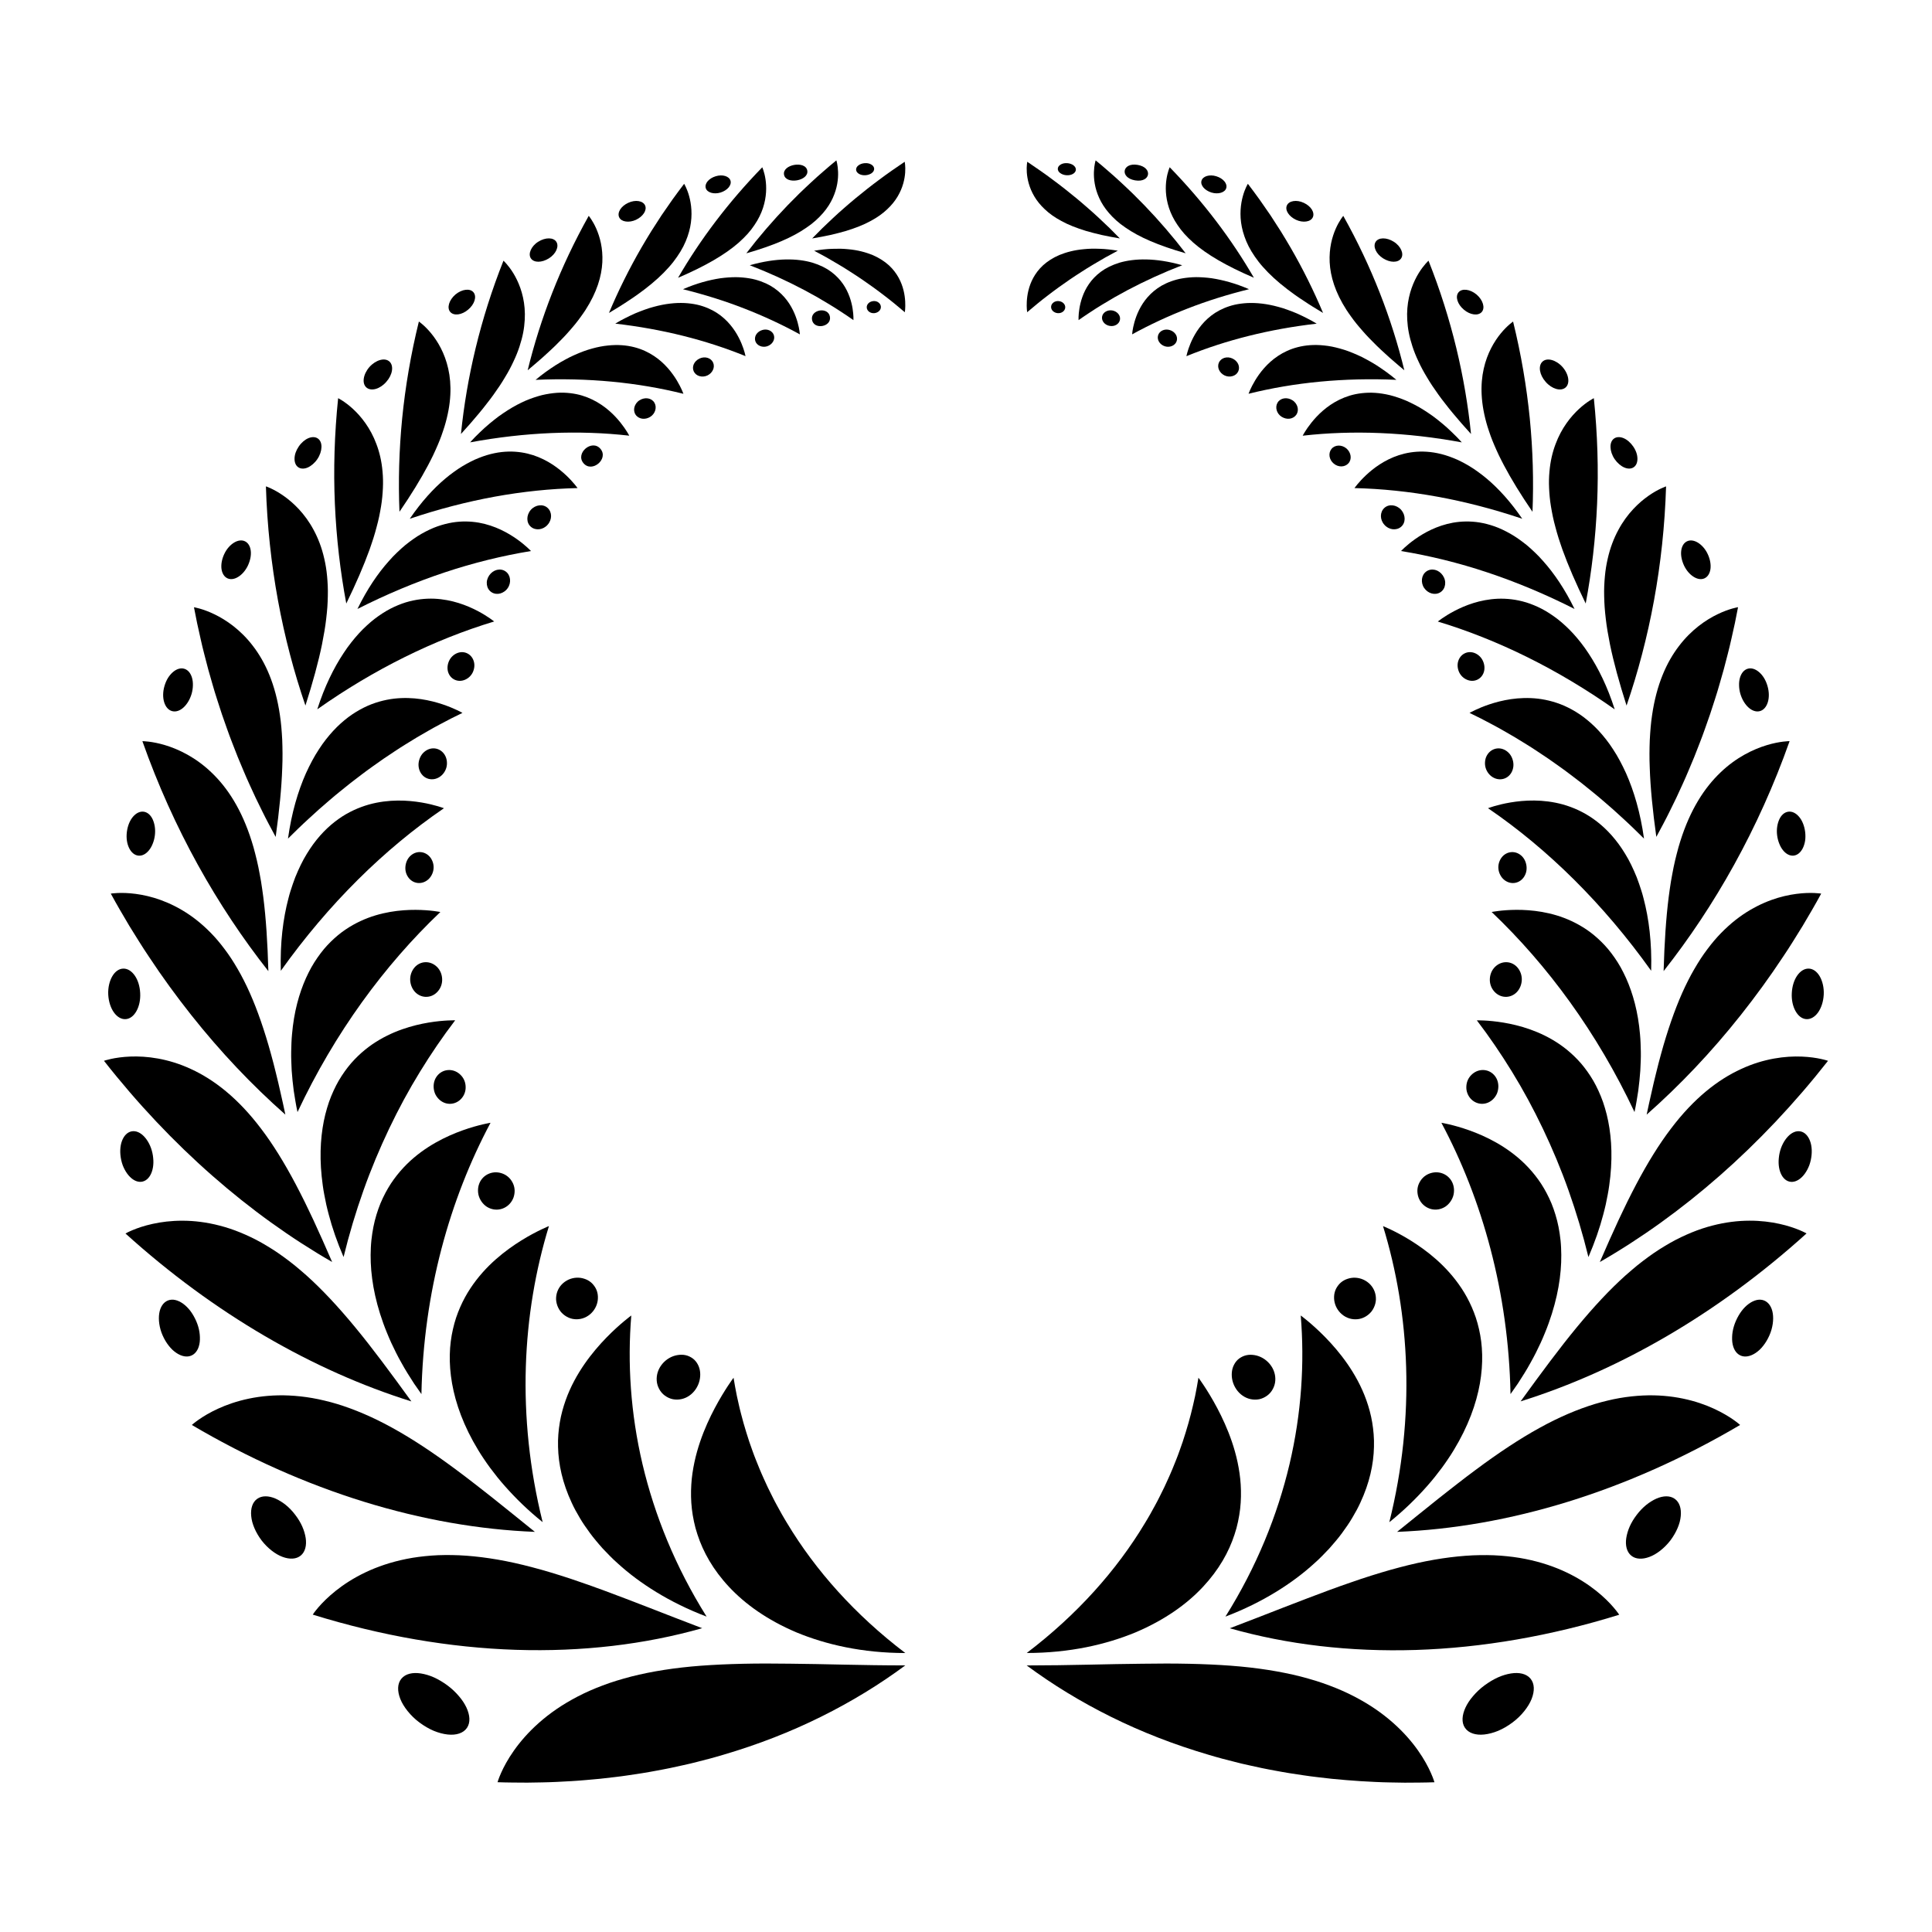
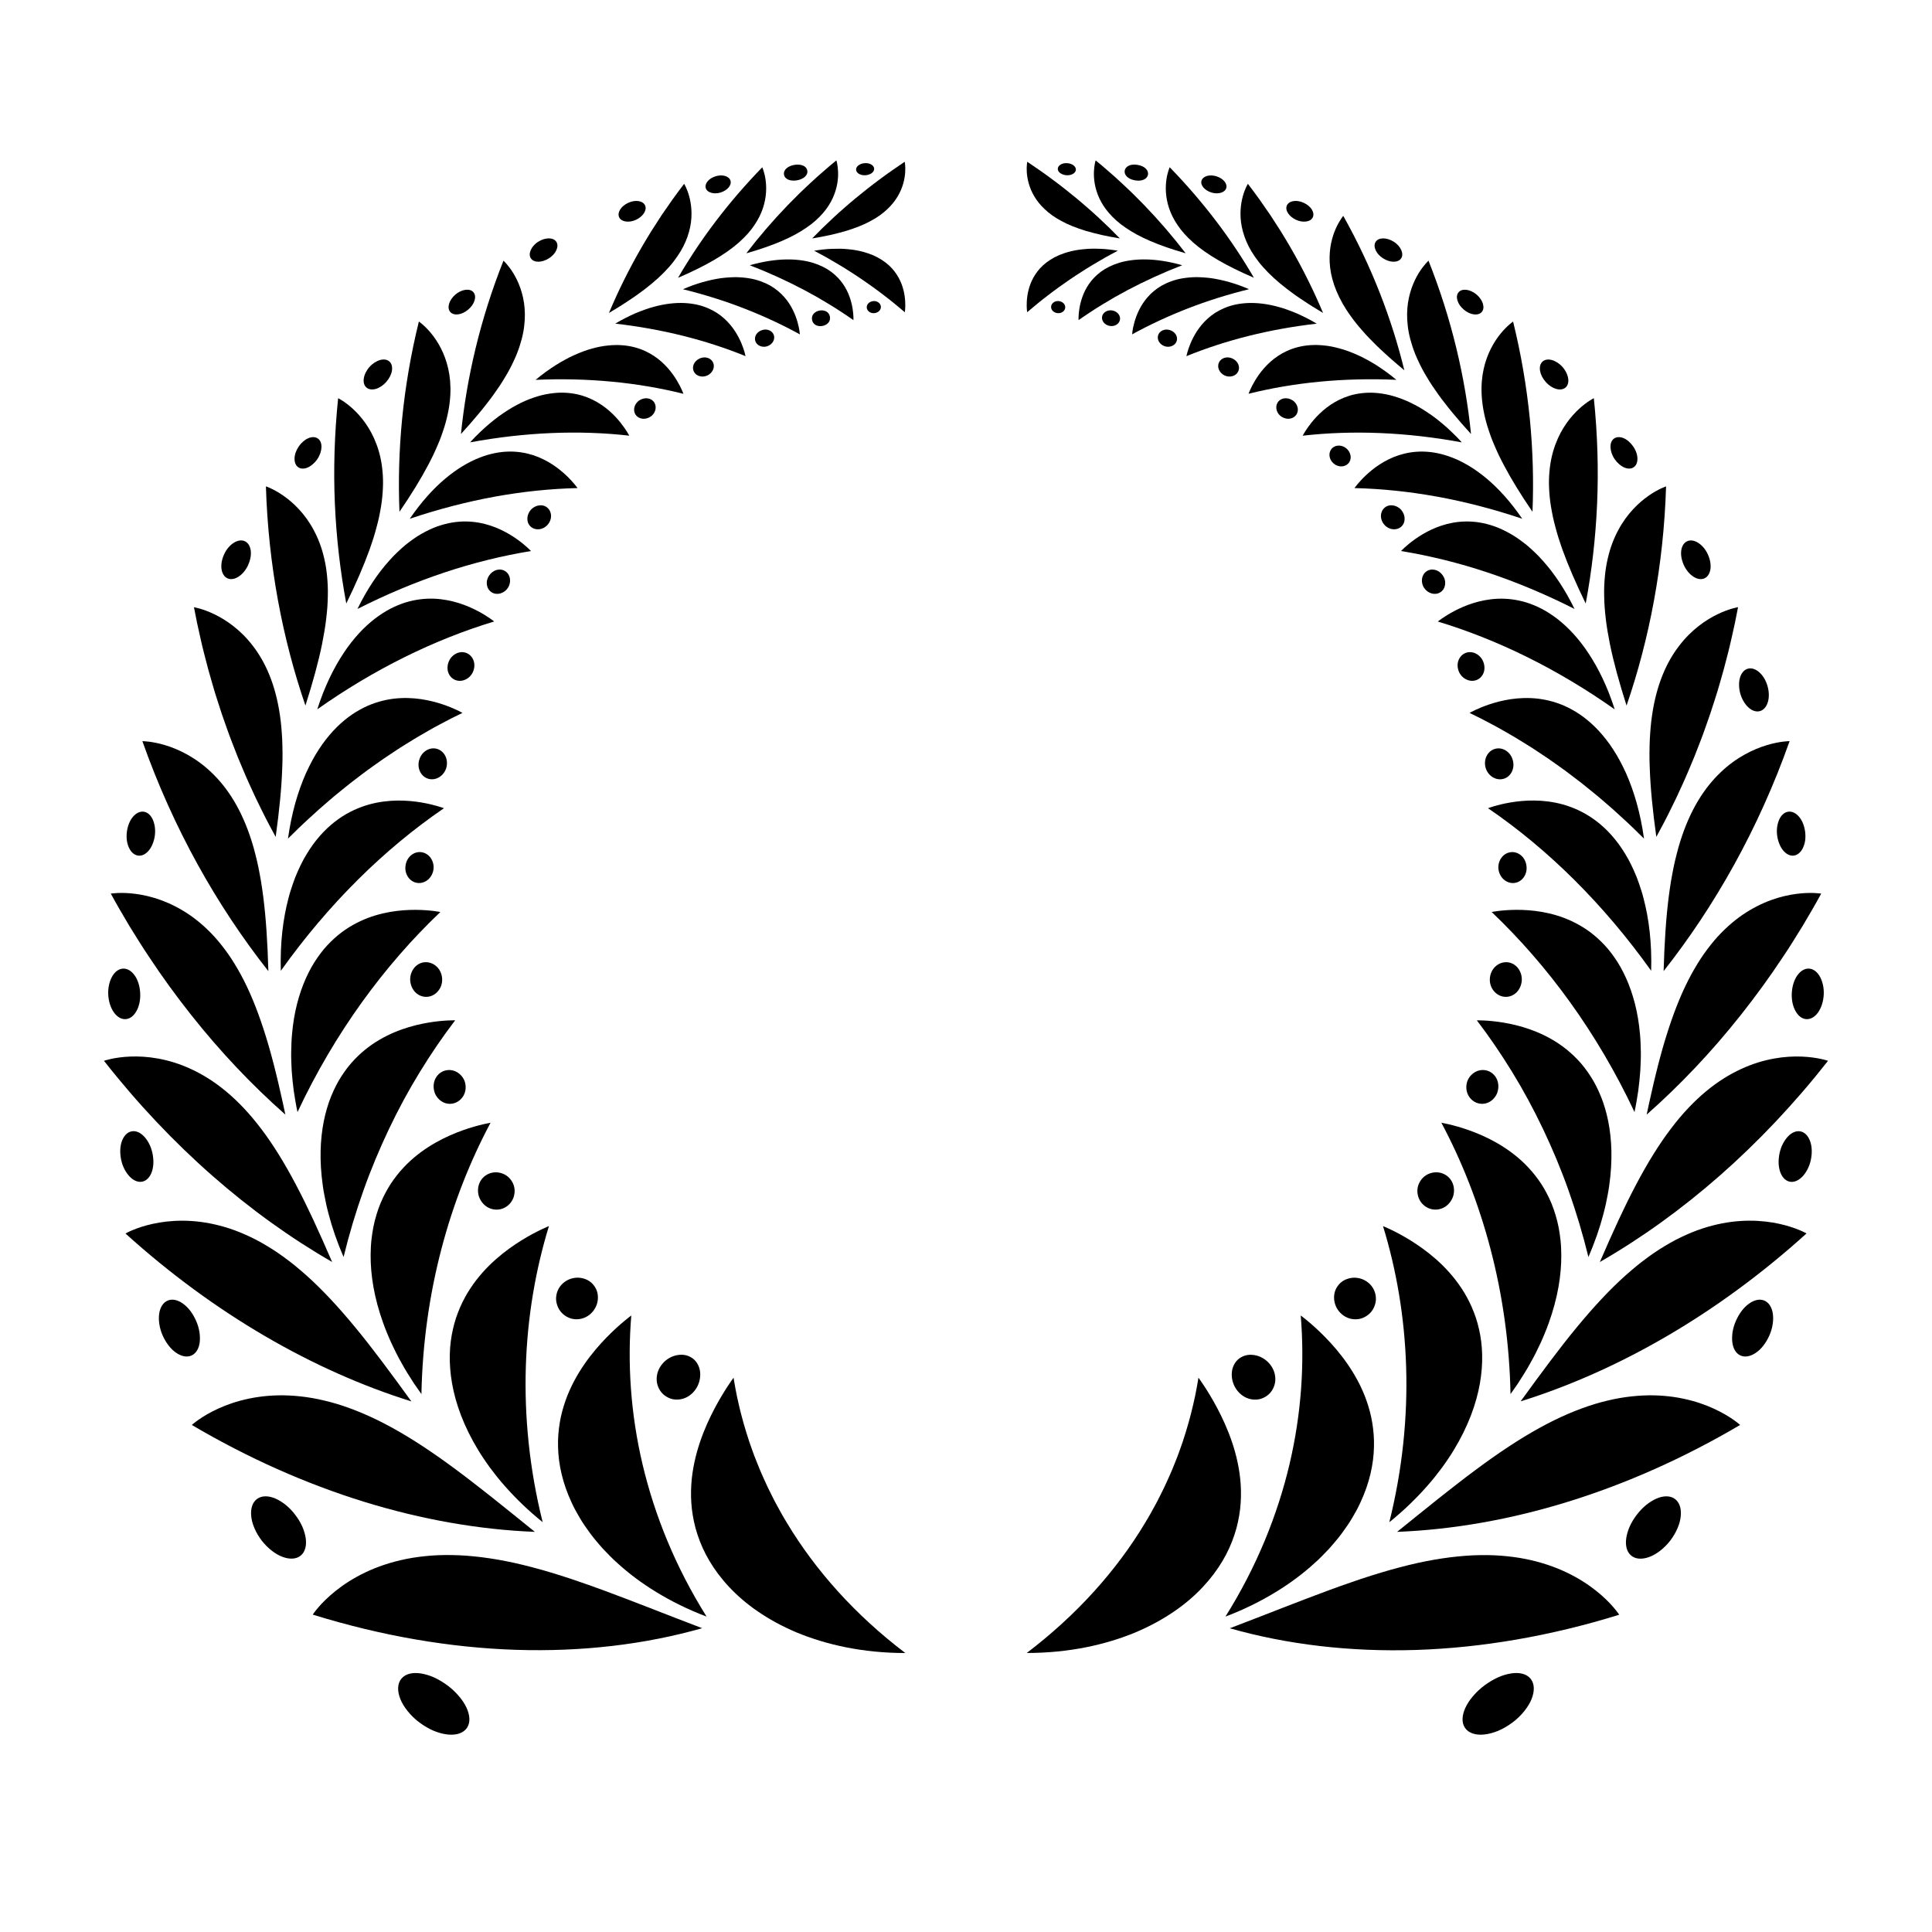
<svg xmlns="http://www.w3.org/2000/svg" fill="#000000" width="800px" height="800px" version="1.1" viewBox="144 144 512 512">
  <g>
-     <path d="m329.78 585.43c-6.938 0.523-13.066 1.5-18.477 2.867-0.68 0.176-1.348 0.359-2.004 0.547-0.652 0.18-1.297 0.367-1.93 0.566-1.266 0.391-2.492 0.816-3.676 1.266-2.363 0.887-4.551 1.852-6.594 2.914-2.043 1.07-3.898 2.168-5.613 3.344-1.711 1.172-3.266 2.394-4.668 3.637-2.805 2.481-4.977 5.016-6.617 7.34-1.641 2.32-2.734 4.414-3.41 5.934-0.676 1.52-0.938 2.461-0.938 2.461 1.312 0.055 2.644 0.066 3.957 0.086 1.316 0.016 2.621 0.027 3.926 0.027l3.918-0.066c1.297-0.027 2.586-0.062 3.887-0.129 2.59-0.121 5.141-0.258 7.695-0.488 1.273-0.109 2.535-0.211 3.801-0.344l3.777-0.434 1.871-0.23c0.621-0.082 1.25-0.176 1.871-0.266l3.703-0.562c1.223-0.188 2.457-0.426 3.672-0.645 1.219-0.23 2.422-0.445 3.629-0.699l3.594-0.785 1.777-0.402 1.773-0.441 3.504-0.906c1.16-0.305 2.32-0.656 3.465-0.988 9.176-2.695 17.852-6.074 25.922-10.086 8.07-3.996 15.531-8.574 22.312-13.598-11.633-0.004-21.637-0.383-30.535-0.453-8.871-0.137-16.652 0.02-23.594 0.535z" />
    <path d="m330.09 575.49c-5.062-1.918-9.75-3.762-14.145-5.469-4.394-1.707-8.508-3.269-12.375-4.707-0.488-0.172-0.969-0.348-1.449-0.516-0.477-0.176-0.949-0.348-1.418-0.52-0.938-0.34-1.867-0.664-2.789-0.969-0.914-0.32-1.809-0.633-2.699-0.926-0.895-0.289-1.773-0.57-2.637-0.852-1.723-0.562-3.43-1.039-5.059-1.52-1.641-0.465-3.258-0.871-4.809-1.266-6.242-1.523-11.906-2.34-17.039-2.582-2.586-0.102-5.008-0.09-7.34 0.086-2.336 0.18-4.512 0.461-6.59 0.875-4.16 0.832-7.797 2.086-10.93 3.582-3.133 1.492-5.746 3.207-7.816 4.856-2.074 1.645-3.606 3.223-4.617 4.394-1.012 1.172-1.496 1.934-1.496 1.934 18.172 5.641 36.367 8.77 53.852 9.332 17.492 0.566 34.219-1.426 49.355-5.734z" />
    <path d="m285.75 549.96c-3.941-3.16-7.57-6.137-11.016-8.863-0.852-0.691-1.723-1.336-2.547-2.004-0.828-0.66-1.652-1.305-2.473-1.926-0.812-0.625-1.613-1.242-2.398-1.848-0.797-0.598-1.578-1.18-2.344-1.758-6.156-4.586-11.738-8.27-16.961-11.148-5.211-2.883-10.098-4.938-14.645-6.332-1.137-0.348-2.269-0.645-3.371-0.906-1.094-0.266-2.176-0.492-3.238-0.676-2.125-0.371-4.184-0.582-6.129-0.676-7.84-0.367-14.312 1.414-18.805 3.477-2.246 1.023-3.996 2.102-5.18 2.93-1.184 0.828-1.805 1.402-1.805 1.402 14.91 8.789 30.277 15.605 45.613 20.348 15.336 4.742 30.633 7.406 45.297 7.981z" />
    <path d="m238.15 495.77c-4.539-5.504-8.781-10.035-12.891-13.727-0.516-0.461-1.039-0.906-1.543-1.34-0.504-0.438-1.008-0.863-1.512-1.273-1.004-0.824-2.031-1.586-3.016-2.309-0.988-0.727-1.973-1.398-2.957-2.027-0.492-0.312-0.984-0.613-1.469-0.906-0.48-0.293-0.961-0.574-1.441-0.844-1.91-1.086-3.836-1.98-5.668-2.734-1.844-0.754-3.656-1.348-5.422-1.805-3.523-0.918-6.82-1.297-9.832-1.305-3.004-0.012-5.695 0.34-7.941 0.836-2.246 0.492-4.051 1.125-5.289 1.645-1.238 0.516-1.918 0.91-1.918 0.91 23.477 21.238 49.676 36.34 75.773 44.5-5.516-7.617-10.328-14.117-14.875-19.621z" />
    <path d="m232.02 478.44c-1.711-3.988-3.375-7.664-4.953-11.094-0.395-0.855-0.809-1.688-1.195-2.512s-0.773-1.633-1.168-2.422c-0.801-1.57-1.539-3.098-2.324-4.551-3.078-5.82-6.094-10.676-9.18-14.73-6.121-8.109-12.484-13.027-18.605-15.832-6.051-2.816-11.816-3.473-16.066-3.301-2.125 0.082-3.867 0.359-5.082 0.621-1.215 0.262-1.895 0.504-1.895 0.504 17.781 22.668 38.582 40.73 60.469 53.316z" />
    <path d="m180.86 393.52c0.434 0.684 0.855 1.363 1.301 2.043l1.336 2.019c3.535 5.359 7.293 10.5 11.168 15.395 7.762 9.797 16.145 18.633 24.957 26.406-0.223-0.984-0.422-1.957-0.621-2.91-0.203-0.953-0.418-1.887-0.633-2.805-0.395-1.84-0.828-3.606-1.25-5.312-0.203-0.855-0.414-1.691-0.629-2.512-0.219-0.82-0.438-1.625-0.648-2.418-0.414-1.582-0.887-3.102-1.324-4.566-1.809-5.852-3.731-10.805-5.879-15.016-0.527-1.055-1.078-2.059-1.641-3.023-0.562-0.961-1.109-1.883-1.688-2.758-0.574-0.875-1.164-1.711-1.766-2.508-0.598-0.793-1.188-1.551-1.797-2.266-1.211-1.434-2.488-2.715-3.746-3.856-1.262-1.137-2.547-2.141-3.832-3.019-1.285-0.879-2.582-1.633-3.844-2.277-1.262-0.645-2.508-1.176-3.719-1.617-2.422-0.879-4.699-1.375-6.66-1.633-3.922-0.523-6.582-0.074-6.582-0.074 1.57 2.91 3.258 5.762 4.914 8.559 0.855 1.395 1.719 2.777 2.582 4.148z" />
    <path d="m213.77 381.68c-0.203-1.418-0.367-2.781-0.594-4.098-0.109-0.66-0.23-1.305-0.352-1.941-0.113-0.633-0.23-1.258-0.359-1.867-0.25-1.223-0.539-2.402-0.832-3.539-0.281-1.133-0.59-2.227-0.926-3.277-2.629-8.402-6.43-14.223-10.664-18.242-4.172-4.012-8.719-6.168-12.258-7.234-3.535-1.074-6.051-1.066-6.051-1.066 8.223 23.266 19.82 43.738 33.387 60.945-0.211-7.535-0.629-14.012-1.352-19.68z" />
    <path d="m197.15 313.26 0.473 2.051 0.512 2.047 1.051 4.043c0.375 1.344 0.758 2.676 1.141 4l0.582 1.977 0.621 1.969 1.262 3.891c0.441 1.289 0.895 2.574 1.348 3.844l0.684 1.898 0.719 1.887 1.457 3.731c0.504 1.234 1.023 2.461 1.539 3.676l0.777 1.816c0.262 0.602 0.539 1.207 0.809 1.805l1.641 3.562c0.559 1.176 1.145 2.348 1.715 3.504 1.133 2.312 2.367 4.598 3.574 6.832 0.969-6.953 1.562-12.973 1.742-18.293 0.121-2.652 0.078-5.141-0.008-7.461-0.125-2.332-0.297-4.488-0.609-6.523-1.176-8.109-3.824-14.008-7.137-18.312-3.258-4.289-7.129-6.926-10.23-8.418-3.098-1.5-5.41-1.859-5.41-1.859l0.828 4.191c0.297 1.391 0.609 2.773 0.922 4.144z" />
    <path d="m229.34 314.74c0.473-2.391 0.867-4.621 1.105-6.746 0.117-1.062 0.238-2.078 0.305-3.074 0.074-0.992 0.102-1.969 0.125-2.902 0.055-1.867-0.035-3.637-0.191-5.293-0.148-1.652-0.406-3.207-0.746-4.668-0.652-2.906-1.637-5.434-2.816-7.613-2.316-4.344-5.441-7.289-8.031-9.086-2.582-1.805-4.621-2.469-4.621-2.469 0.637 20.848 4.398 40.402 10.473 58.09 1.953-6.125 3.422-11.465 4.398-16.238z" />
    <path d="m235.77 303.94c2.606-5.344 4.637-10.047 6.164-14.277 0.188-0.531 0.363-1.059 0.535-1.574 0.18-0.512 0.348-1.02 0.504-1.52 0.316-1 0.594-1.984 0.84-2.938 0.262-0.945 0.484-1.871 0.676-2.773 0.191-0.902 0.344-1.789 0.488-2.637 0.285-1.699 0.426-3.336 0.496-4.867s0.035-2.984-0.094-4.363c-0.234-2.742-0.812-5.172-1.629-7.316-1.582-4.266-4.074-7.344-6.219-9.312-2.141-1.973-3.922-2.84-3.922-2.84-0.98 9.555-1.258 18.902-0.863 28 0.398 9.098 1.434 17.922 3.023 26.418z" />
    <path d="m257.45 267.28c0.477-0.938 0.957-1.824 1.371-2.711 0.426-0.879 0.793-1.762 1.164-2.594 0.363-0.84 0.691-1.664 0.984-2.473 0.148-0.406 0.285-0.805 0.414-1.203 0.133-0.395 0.266-0.777 0.383-1.164 1.895-6.164 1.961-11.25 1.023-15.41-0.918-4.144-2.805-7.293-4.535-9.391-1.719-2.098-3.25-3.125-3.25-3.125-2.133 8.668-3.586 17.25-4.426 25.668-0.828 8.43-1.043 16.699-0.715 24.746 3.133-4.57 5.625-8.641 7.586-12.344z" />
    <path d="m267.43 257.59c0.422-0.461 0.828-0.918 1.227-1.371 0.797-0.906 1.535-1.809 2.266-2.66 0.723-0.859 1.395-1.711 2.035-2.543 0.652-0.82 1.262-1.625 1.832-2.422 0.562-0.805 1.109-1.57 1.617-2.332 0.508-0.762 0.977-1.512 1.41-2.25 0.891-1.457 1.645-2.867 2.273-4.242 0.648-1.352 1.172-2.664 1.586-3.941 0.41-1.277 0.746-2.481 0.969-3.66 0.23-1.176 0.352-2.32 0.418-3.398 0.062-1.078 0.047-2.113-0.035-3.102-0.16-1.973-0.578-3.758-1.125-5.316-0.543-1.555-1.211-2.879-1.871-3.957-1.32-2.156-2.606-3.309-2.606-3.309-6.148 15.465-9.754 30.969-11.266 45.926 0.43-0.48 0.852-0.957 1.27-1.422z" />
-     <path d="m288.93 237.7c0.77-0.711 1.516-1.387 2.215-2.074 0.348-0.344 0.688-0.684 1.016-1.023 0.332-0.336 0.656-0.664 0.977-0.988 0.633-0.656 1.227-1.305 1.785-1.949 0.555-0.648 1.102-1.258 1.598-1.883 0.5-0.621 0.965-1.234 1.402-1.848 0.438-0.605 0.852-1.191 1.234-1.781 3.039-4.711 4.277-8.957 4.469-12.652 0.047-0.922 0.027-1.812-0.039-2.652-0.066-0.836-0.18-1.633-0.336-2.383-0.309-1.5-0.762-2.809-1.238-3.887-0.949-2.156-1.992-3.379-1.992-3.379-7.562 13.492-12.859 27.316-16.18 40.922 0.934-0.762 1.805-1.535 2.66-2.262 0.855-0.727 1.664-1.445 2.43-2.16z" />
    <path d="m310.54 223.7c0.793-0.512 1.547-1.023 2.266-1.535 0.359-0.258 0.707-0.512 1.047-0.77 0.34-0.254 0.676-0.5 1.008-0.746 2.609-2 4.711-3.93 6.383-5.824 0.84-0.938 1.57-1.875 2.203-2.805 0.637-0.926 1.184-1.816 1.641-2.715 0.457-0.895 0.828-1.777 1.125-2.644 0.297-0.863 0.531-1.691 0.691-2.504 0.66-3.25 0.297-6.125-0.273-8.172-0.562-2.051-1.328-3.273-1.328-3.273-1.047 1.391-2.082 2.754-3.078 4.148-0.992 1.406-1.961 2.805-2.91 4.195-0.934 1.422-1.848 2.836-2.738 4.246-0.887 1.418-1.734 2.863-2.57 4.281-3.312 5.727-6.184 11.531-8.629 17.355 0.93-0.566 1.824-1.109 2.691-1.637 0.867-0.535 1.688-1.07 2.473-1.602z" />
    <path d="m339.77 208.3c0.875-0.797 1.668-1.551 2.359-2.328 0.695-0.777 1.297-1.559 1.816-2.344 1.051-1.535 1.777-3.062 2.262-4.535 0.969-2.953 0.957-5.621 0.66-7.578-0.293-1.957-0.859-3.18-0.859-3.18-8.965 9.223-16.41 19.09-22.316 29.285 7.438-3.191 12.535-6.219 16.078-9.32z" />
    <path d="m352.75 198.38c-3.977 4.133-7.637 8.387-10.969 12.75 7.266-2.07 12.332-4.289 15.945-6.809 1.812-1.211 3.242-2.547 4.379-3.856 1.137-1.309 1.973-2.652 2.578-3.969 0.602-1.32 0.977-2.59 1.188-3.766 0.211-1.18 0.262-2.262 0.227-3.184-0.059-1.848-0.453-3.043-0.453-3.043-1.156 0.926-2.285 1.91-3.398 2.875-1.113 0.969-2.211 1.926-3.281 2.938-1.074 1-2.129 1.984-3.164 2.992-1.039 1.027-2.051 2.051-3.051 3.07z" />
    <path d="m361.95 204.45c-0.922 0.918-1.828 1.832-2.719 2.742 1.738-0.273 3.344-0.613 4.84-0.922 0.746-0.164 1.465-0.34 2.152-0.527 0.691-0.188 1.355-0.352 1.992-0.547 2.547-0.785 4.684-1.625 6.481-2.613 1.797-0.957 3.254-2.004 4.434-3.133 1.18-1.105 2.086-2.25 2.769-3.406 1.371-2.305 1.863-4.598 1.98-6.316 0.121-1.715-0.125-2.856-0.125-2.856-2.297 1.562-4.535 3.082-6.711 4.727l-1.621 1.215c-0.535 0.402-1.066 0.809-1.594 1.234-1.055 0.84-2.094 1.676-3.121 2.516-1.023 0.836-2.027 1.723-3.019 2.582l-1.473 1.297c-0.488 0.434-0.969 0.891-1.449 1.332-0.949 0.895-1.895 1.781-2.816 2.676z" />
    <path d="m265.61 593.49c-0.844-0.996-1.855-1.969-3.027-2.836-1.18-0.863-2.371-1.582-3.559-2.117-1.184-0.535-2.375-0.875-3.465-1.051-2.184-0.348-4.094 0.07-5.18 1.379-1.086 1.309-1.129 3.269-0.281 5.402 0.422 1.066 1.094 2.148 1.949 3.215 0.859 1.062 1.902 2.109 3.148 3.023 1.238 0.918 2.519 1.66 3.781 2.191 1.273 0.52 2.516 0.844 3.66 0.965 2.277 0.25 4.176-0.355 5.121-1.766 0.953-1.414 0.793-3.348-0.145-5.379-0.473-1.012-1.148-2.039-2.004-3.027z" />
    <path d="m224.1 548.53c-0.465-1.051-1.098-2.098-1.879-3.109-0.77-1.02-1.625-1.898-2.516-2.617-0.445-0.359-0.902-0.68-1.359-0.957-0.449-0.281-0.902-0.52-1.355-0.715-1.801-0.773-3.555-0.824-4.82 0.066-1.266 0.891-1.793 2.566-1.598 4.574 0.047 0.504 0.141 1.023 0.277 1.559 0.145 0.531 0.336 1.074 0.566 1.621 0.465 1.098 1.109 2.211 1.914 3.281 0.82 1.062 1.738 1.969 2.68 2.703 0.941 0.734 1.906 1.297 2.859 1.648 1.898 0.711 3.656 0.637 4.844-0.352 1.188-0.992 1.586-2.703 1.301-4.648-0.152-0.965-0.449-2.008-0.914-3.055z" />
    <path d="m196.93 499.66c0.047-0.414 0.066-0.848 0.047-1.297-0.012-0.449-0.055-0.918-0.129-1.395-0.152-0.953-0.441-1.941-0.875-2.926-0.441-0.98-0.949-1.875-1.531-2.641-0.582-0.766-1.23-1.406-1.906-1.895-1.359-0.977-2.781-1.359-4.031-0.867-1.234 0.488-2.059 1.77-2.309 3.441-0.129 0.836-0.125 1.773 0.02 2.762 0.145 0.984 0.422 2.023 0.879 3.047 0.449 1.023 1.004 1.945 1.617 2.727 0.309 0.391 0.629 0.75 0.961 1.07 0.34 0.316 0.688 0.598 1.043 0.836 1.41 0.957 2.887 1.246 4.094 0.676 1.207-0.57 1.926-1.891 2.121-3.539z" />
    <path d="m181.82 457.12c1.133-0.285 1.98-1.281 2.441-2.648 0.23-0.684 0.363-1.457 0.387-2.289 0.012-0.414-0.004-0.844-0.051-1.281-0.039-0.438-0.105-0.887-0.203-1.336-0.387-1.805-1.219-3.34-2.203-4.383s-2.168-1.582-3.316-1.363c-1.148 0.223-2.043 1.176-2.559 2.551-0.512 1.375-0.598 3.164-0.195 5.035 0.102 0.469 0.23 0.918 0.383 1.344 0.16 0.426 0.34 0.832 0.543 1.207 0.402 0.758 0.875 1.41 1.395 1.926 1.035 1.039 2.242 1.523 3.379 1.238z" />
    <path d="m177.33 414.08c1.168-0.086 2.16-0.91 2.844-2.156 0.695-1.25 1.074-2.922 0.977-4.738-0.09-1.816-0.602-3.445-1.414-4.621-0.809-1.176-1.887-1.898-3.051-1.875-1.176 0.023-2.215 0.801-2.938 2.047-0.723 1.246-1.156 2.969-1.062 4.852 0.102 1.879 0.672 3.559 1.512 4.731 0.844 1.176 1.969 1.848 3.133 1.762z" />
    <path d="m178.23 368.77c0.562 1.137 1.43 1.883 2.457 1.984s2.023-0.461 2.805-1.434c0.391-0.488 0.727-1.078 0.984-1.742 0.27-0.664 0.469-1.406 0.566-2.199 0.203-1.582-0.055-3.07-0.562-4.203-0.52-1.133-1.348-1.914-2.371-2.062-1.023-0.148-2.043 0.367-2.867 1.336-0.832 0.969-1.414 2.394-1.621 4.023-0.102 0.816-0.094 1.605 0.012 2.332 0.109 0.73 0.316 1.398 0.598 1.965z" />
-     <path d="m189.63 332.46c2.004 0.52 4.25-1.547 5.148-4.586 0.219-0.762 0.328-1.52 0.34-2.234 0.023-0.711-0.055-1.387-0.223-1.984-0.336-1.199-1.031-2.102-2.016-2.414-0.984-0.312-2.07 0.031-3.035 0.855-0.484 0.41-0.934 0.941-1.328 1.562-0.383 0.625-0.695 1.348-0.926 2.133-0.926 3.148 0.043 6.148 2.039 6.668z" />
    <path d="m204.3 297.27c0.879 0.391 1.918 0.195 2.887-0.434 0.984-0.621 1.902-1.664 2.531-3 0.613-1.34 0.875-2.699 0.738-3.852-0.133-1.152-0.641-2.086-1.5-2.519-0.859-0.434-1.91-0.281-2.918 0.328-1.004 0.609-1.984 1.668-2.617 3.051-0.645 1.379-0.875 2.789-0.719 3.949 0.168 1.172 0.719 2.082 1.598 2.477z" />
    <path d="m225.58 267.88c0.453-0.199 0.895-0.492 1.324-0.863 0.43-0.367 0.836-0.816 1.188-1.336 0.707-1.039 1.066-2.168 1.098-3.156 0.039-0.98-0.27-1.832-0.941-2.305-0.672-0.477-1.578-0.484-2.512-0.105-0.922 0.383-1.852 1.164-2.578 2.231-0.363 0.535-0.641 1.09-0.828 1.633-0.184 0.547-0.273 1.09-0.277 1.59-0.008 1 0.336 1.84 1.027 2.285 0.695 0.449 1.602 0.422 2.5 0.027z" />
    <path d="m246.36 245.21c1.668-1.859 2.062-4.258 0.859-5.383-1.199-1.121-3.594-0.488-5.316 1.434-1.691 1.945-2.039 4.387-0.781 5.445 1.258 1.062 3.602 0.387 5.238-1.496z" />
    <path d="m268.07 226.05c1.684-1.406 2.332-3.441 1.422-4.57-0.902-1.125-3.066-0.879-4.801 0.57-1.715 1.477-2.32 3.555-1.359 4.633 0.953 1.082 3.078 0.797 4.738-0.633z" />
    <path d="m286.69 213.36c0.863-0.004 1.84-0.316 2.773-0.891 1.852-1.164 2.738-3.117 2-4.344-0.754-1.25-2.91-1.27-4.82-0.066-0.961 0.594-1.641 1.414-1.992 2.215-0.352 0.801-0.363 1.598 0.039 2.195 0.402 0.602 1.141 0.895 2 0.891z" />
    <path d="m309.84 202.7c0.809 0.121 1.77-0.02 2.703-0.449 1.855-0.875 2.961-2.527 2.422-3.789-0.535-1.254-2.562-1.613-4.481-0.711-0.961 0.441-1.715 1.094-2.148 1.789-0.43 0.707-0.539 1.453-0.242 2.066 0.297 0.617 0.945 0.984 1.746 1.094z" />
    <path d="m332.48 195.09c0.711 0.207 1.59 0.203 2.484-0.07 1.773-0.559 2.965-1.914 2.633-3.113-0.332-1.195-2.106-1.77-3.938-1.195-0.914 0.277-1.672 0.773-2.144 1.344-0.477 0.57-0.66 1.238-0.473 1.824 0.195 0.598 0.727 1 1.438 1.211z" />
    <path d="m357.94 189.21c0.473 2.727-5.695 3.797-6.168 1.07-0.473-2.727 5.691-3.797 6.168-1.07" />
    <path d="m373.37 190.44c0.656-0.051 1.238-0.266 1.652-0.57 0.414-0.309 0.664-0.723 0.641-1.164-0.02-0.441-0.309-0.832-0.762-1.102-0.453-0.277-1.066-0.418-1.734-0.367-1.336 0.094-2.363 0.887-2.293 1.773 0.07 0.879 1.188 1.52 2.496 1.43z" />
    <path d="m352.57 547.62c-0.469-0.789-0.938-1.547-1.383-2.344-0.445-0.797-0.883-1.586-1.309-2.375l-0.633-1.18-0.609-1.203c-0.402-0.801-0.793-1.594-1.18-2.383-0.383-0.793-0.746-1.613-1.105-2.41-0.355-0.809-0.711-1.582-1.043-2.402-0.332-0.812-0.66-1.617-0.977-2.418-0.156-0.402-0.316-0.797-0.469-1.199l-0.445-1.219c-0.293-0.812-0.574-1.617-0.852-2.414-0.273-0.809-0.527-1.633-0.777-2.438-0.508-1.598-0.957-3.242-1.375-4.848-0.215-0.793-0.406-1.617-0.594-2.426s-0.367-1.613-0.539-2.41c-0.164-0.812-0.32-1.625-0.469-2.43-0.148-0.809-0.293-1.59-0.414-2.406 0 0-0.57 0.758-1.48 2.141-0.906 1.383-2.156 3.383-3.484 5.887-1.324 2.5-2.742 5.523-3.898 8.93-0.578 1.703-1.094 3.508-1.5 5.41-0.402 1.895-0.715 3.918-0.836 5.969-0.125 2.059-0.102 4.227 0.152 6.434 0.129 1.098 0.312 2.215 0.555 3.352 0.121 0.566 0.258 1.141 0.41 1.719 0.156 0.566 0.328 1.137 0.52 1.711 1.5 4.621 4.144 9.359 8.375 13.883 4.223 4.527 10.086 8.754 17.848 12.047 3.887 1.609 8.238 2.977 13.059 3.941 4.816 0.969 10.102 1.531 15.797 1.531-13.293-10.105-23.824-21.906-31.344-34.449z" />
    <path d="m297.65 546.26c0.793 1.359 1.719 2.676 2.715 4.039 0.496 0.688 1.035 1.348 1.594 2.023 0.559 0.672 1.141 1.355 1.75 2.031 0.617 0.664 1.262 1.332 1.93 2.004 0.336 0.332 0.672 0.676 1.023 1.004 0.355 0.324 0.715 0.652 1.078 0.984 2.906 2.652 6.309 5.207 10.219 7.594 3.91 2.387 8.336 4.598 13.297 6.477-8.258-13.152-13.793-26.895-16.984-40.387-3.184-13.523-4.012-26.844-2.973-39.41 0 0-0.719 0.52-1.902 1.508-1.184 0.988-2.832 2.445-4.672 4.332-1.84 1.891-3.875 4.215-5.793 6.977-1.914 2.762-3.731 5.988-5.027 9.641-0.648 1.828-1.199 3.797-1.543 5.844-0.348 2.051-0.543 4.254-0.473 6.519 0.102 4.578 1.164 9.562 3.633 14.836 0.605 1.328 1.328 2.641 2.129 3.984z" />
    <path d="m287.41 469.85c-1.297 0.621-3.121 1.562-5.215 2.859-4.18 2.606-9.504 6.609-13.527 12.703-1.016 1.535-1.922 3.184-2.711 4.984-0.395 0.902-0.758 1.84-1.086 2.816-0.32 0.973-0.598 1.977-0.836 3.027-0.969 4.199-1.176 8.992-0.234 14.383 0.949 5.383 3.09 11.355 6.918 17.652 0.469 0.797 0.988 1.574 1.52 2.367 0.539 0.789 1.082 1.602 1.68 2.394 0.598 0.793 1.215 1.594 1.855 2.402 0.637 0.816 1.336 1.598 2.035 2.406 2.836 3.211 6.137 6.445 10 9.543-3.508-14.07-4.863-27.922-4.461-41.117 0.406-13.199 2.57-25.75 6.129-37.352 0.004 0.008-0.766 0.309-2.066 0.93z" />
    <path d="m246.55 497.21c0.355 0.855 0.707 1.734 1.117 2.606 0.406 0.871 0.832 1.754 1.277 2.648 0.438 0.902 0.938 1.785 1.438 2.691 0.508 0.902 1.02 1.828 1.594 2.734 0.566 0.914 1.152 1.84 1.758 2.773 0.629 0.918 1.277 1.848 1.949 2.789 0.266-13.5 2.141-26.406 5.297-38.461 3.16-12.059 7.582-23.254 13.016-33.441 0 0-0.766 0.117-2.07 0.426-1.305 0.309-3.152 0.801-5.312 1.574-2.16 0.773-4.633 1.82-7.184 3.266-2.543 1.445-5.188 3.301-7.613 5.699-1.207 1.199-2.371 2.535-3.453 4.031-0.547 0.75-1.059 1.535-1.539 2.359-0.484 0.824-0.945 1.695-1.375 2.606-0.215 0.457-0.426 0.926-0.625 1.402-0.195 0.477-0.379 0.965-0.555 1.461-0.352 0.996-0.672 2.043-0.949 3.137-0.281 1.094-0.488 2.223-0.672 3.406-0.09 0.594-0.168 1.199-0.234 1.816-0.066 0.617-0.102 1.238-0.137 1.879-0.273 5.113 0.379 11.004 2.445 17.562 0.527 1.637 1.113 3.328 1.828 5.035z" />
    <path d="m229.95 460.66c0.156 0.844 0.328 1.699 0.516 2.57 0.191 0.871 0.422 1.746 0.656 2.641 0.93 3.578 2.242 7.332 3.926 11.254 1.484-6.07 3.246-11.949 5.262-17.617 2.008-5.668 4.312-11.145 6.809-16.391 2.5-5.246 5.219-10.266 8.164-15.059 2.938-4.793 6.043-9.344 9.34-13.66 0 0-0.715-0.023-1.953 0.039s-3 0.207-5.09 0.555c-4.18 0.703-9.688 2.188-14.934 5.773-1.293 0.895-2.57 1.926-3.801 3.113-0.613 0.594-1.219 1.227-1.809 1.902-0.578 0.672-1.137 1.391-1.68 2.148-0.543 0.762-1.066 1.566-1.566 2.418-0.504 0.855-0.949 1.75-1.391 2.699-0.43 0.949-0.852 1.949-1.215 2.996-0.355 1.047-0.684 2.144-0.977 3.301-1.133 4.606-1.609 10.074-0.961 16.41 0.176 1.578 0.371 3.227 0.703 4.906z" />
    <path d="m221.3 427.71c0.109 1.719 0.309 3.492 0.539 5.328 0.137 0.914 0.285 1.848 0.449 2.793 0.16 0.945 0.336 1.906 0.555 2.879 9.895-21.051 23.023-38.906 37.855-53.016 0 0-2.602-0.551-6.555-0.574-1.977-0.008-4.289 0.121-6.781 0.555-1.246 0.219-2.539 0.512-3.859 0.91-1.316 0.395-2.641 0.895-3.981 1.516-1.336 0.625-2.68 1.371-4.004 2.273-1.324 0.898-2.594 1.953-3.848 3.18-0.621 0.613-1.242 1.273-1.832 1.977-0.586 0.707-1.156 1.457-1.715 2.262-0.551 0.801-1.105 1.656-1.609 2.559-0.5 0.906-0.984 1.863-1.441 2.875-1.809 4.047-3.188 8.984-3.688 14.898-0.141 1.48-0.184 3.016-0.219 4.613-0.02 0.801 0 1.613 0.027 2.441 0.02 0.824 0.055 1.668 0.105 2.531z" />
    <path d="m261.65 358.19s-2.316-0.906-5.949-1.523c-3.633-0.605-8.594-0.938-13.93 0.539-1.32 0.375-2.668 0.863-4.019 1.492-1.352 0.629-2.723 1.398-4.039 2.348-2.668 1.887-5.262 4.453-7.562 7.902-0.57 0.863-1.129 1.781-1.672 2.754-0.535 0.977-1.027 2.012-1.52 3.102-0.242 0.547-0.484 1.105-0.715 1.684-0.219 0.578-0.438 1.168-0.645 1.777-0.41 1.215-0.84 2.488-1.168 3.832-1.414 5.356-2.227 11.75-2.012 19.176 12.613-17.691 27.383-32.266 43.23-43.082z" />
    <path d="m220.32 366.24c1.809-1.785 3.578-3.531 5.434-5.219 0.918-0.844 1.824-1.684 2.75-2.504l2.797-2.426c0.469-0.398 0.926-0.797 1.398-1.188l1.422-1.164c0.949-0.77 1.887-1.531 2.836-2.281l2.879-2.199 1.434-1.074 1.461-1.051c0.973-0.695 1.938-1.379 2.906-2.051l2.949-1.969 1.465-0.961 1.492-0.934c0.992-0.617 1.977-1.223 2.965-1.82l3-1.734 1.492-0.844 1.512-0.816c1.008-0.539 2.004-1.066 3.008-1.582 1.016-0.508 2.027-1.008 3.035-1.496 0 0-2-1.172-5.254-2.266-3.254-1.082-7.773-2.102-12.898-1.508-1.27 0.152-2.578 0.41-3.914 0.793-1.336 0.387-2.711 0.895-4.062 1.574-1.355 0.68-2.742 1.504-4.102 2.523-1.34 1.023-2.715 2.223-4.019 3.641-1.297 1.422-2.609 3.043-3.801 4.914-1.234 1.859-2.348 3.973-3.426 6.324-2.098 4.719-3.805 10.465-4.758 17.316z" />
    <path d="m259.09 302.66c-2.344-0.09-4.887 0.168-7.57 0.98-1.324 0.414-2.688 0.969-4.078 1.684-1.383 0.719-2.762 1.621-4.18 2.695-0.707 0.539-1.387 1.141-2.09 1.781-0.691 0.645-1.406 1.332-2.086 2.09-1.363 1.512-2.746 3.223-4.035 5.199-2.613 3.938-5.043 8.855-6.969 14.887 15.125-10.676 31.066-18.5 46.875-23.277 0 0-1.637-1.352-4.418-2.812-2.789-1.449-6.723-3.016-11.449-3.227z" />
    <path d="m238.73 305.38c7.633-3.867 15.344-7.094 23.035-9.66 7.691-2.57 15.395-4.453 22.945-5.691 0 0-1.328-1.445-3.695-3.129-2.371-1.676-5.785-3.606-10.086-4.383-2.133-0.371-4.504-0.461-7.059-0.047-1.266 0.215-2.586 0.551-3.949 1.027-1.363 0.48-2.734 1.133-4.168 1.941-0.723 0.398-1.426 0.863-2.144 1.363s-1.445 1.047-2.184 1.641c-0.723 0.602-1.445 1.258-2.18 1.961-0.367 0.352-0.734 0.715-1.102 1.094-0.363 0.379-0.719 0.777-1.082 1.188-2.918 3.25-5.769 7.438-8.332 12.695z" />
    <path d="m294.05 269.98c-1.969-1.852-4.879-4.082-8.738-5.348-3.84-1.242-8.715-1.555-14.383 0.719-0.355 0.141-0.715 0.289-1.078 0.449-0.355 0.164-0.719 0.34-1.082 0.523-0.727 0.371-1.469 0.777-2.223 1.23-0.762 0.445-1.5 0.969-2.269 1.516-0.762 0.559-1.555 1.141-2.32 1.809-3.113 2.617-6.289 6.102-9.363 10.598 7.547-2.539 15.082-4.496 22.52-5.856 7.445-1.352 14.793-2.109 21.938-2.277 0 0-1.035-1.504-3-3.363z" />
    <path d="m278.63 252.67c-0.801 0.508-1.617 1.059-2.449 1.656-0.82 0.609-1.645 1.27-2.492 1.973-0.852 0.695-1.684 1.477-2.539 2.293-0.426 0.41-0.855 0.832-1.289 1.266-0.426 0.441-0.848 0.898-1.277 1.371 14.613-2.703 28.887-3.281 42.172-1.773 0 0-0.762-1.52-2.344-3.492-0.789-0.984-1.793-2.086-3.016-3.144-1.223-1.055-2.668-2.074-4.375-2.906-0.852-0.414-1.77-0.781-2.754-1.082s-2.023-0.508-3.141-0.641c-1.109-0.125-2.309-0.184-3.555-0.09-1.246 0.09-2.562 0.285-3.957 0.613-1.371 0.355-2.82 0.832-4.332 1.473-0.746 0.332-1.512 0.699-2.293 1.109-0.766 0.414-1.566 0.863-2.359 1.375z" />
    <path d="m300.92 236.37c-0.734 0.207-1.5 0.43-2.262 0.719-0.766 0.285-1.555 0.609-2.363 0.969-0.402 0.18-0.816 0.363-1.227 0.57-0.406 0.207-0.82 0.426-1.238 0.652-0.832 0.457-1.695 0.938-2.559 1.488-0.859 0.555-1.738 1.152-2.633 1.793-0.898 0.637-1.781 1.359-2.699 2.106 13.82-0.617 27.074 0.668 39.176 3.695 0 0-0.516-1.5-1.727-3.516-0.609-1.008-1.395-2.144-2.391-3.277-0.5-0.566-1.055-1.133-1.668-1.68-0.609-0.543-1.277-1.066-2.012-1.551-2.934-1.945-6.938-3.336-12.215-2.773-0.66 0.07-1.344 0.16-2.039 0.297-0.695 0.133-1.41 0.305-2.144 0.508z" />
    <path d="m340.5 235.02c-0.82-1.957-2.195-4.457-4.566-6.602-0.594-0.531-1.25-1.051-1.977-1.516-0.723-0.461-1.516-0.883-2.387-1.25-0.867-0.363-1.824-0.688-2.848-0.914-1.023-0.223-2.133-0.371-3.332-0.434-2.387-0.105-5.125 0.172-8.195 1.023-0.383 0.105-0.777 0.211-1.172 0.336-0.391 0.129-0.789 0.266-1.191 0.41-0.809 0.289-1.637 0.609-2.488 0.965-0.844 0.375-1.707 0.785-2.59 1.234-0.441 0.227-0.895 0.449-1.344 0.703-0.445 0.254-0.898 0.516-1.355 0.789 12.395 1.422 24.027 4.336 34.52 8.617 0 0.004-0.258-1.406-1.074-3.363z" />
    <path d="m355.36 229.38c-0.539-1.895-1.539-4.394-3.488-6.617-0.977-1.113-2.195-2.172-3.727-3.062-0.762-0.43-1.602-0.816-2.527-1.148-0.926-0.328-1.941-0.621-3.035-0.789-1.094-0.18-2.289-0.297-3.57-0.312-1.277 0.008-2.652 0.094-4.125 0.293-2.926 0.449-6.254 1.316-9.891 2.902 5.637 1.402 11.051 3.086 16.234 5.109 5.176 2.012 10.102 4.309 14.742 6.856 0 0-0.078-1.328-0.613-3.231z" />
    <path d="m370.17 228.84s0.07-1.242-0.223-3.062c-0.148-0.91-0.391-1.965-0.789-3.082-0.402-1.117-0.961-2.297-1.746-3.43-0.789-1.137-1.809-2.242-3.133-3.231-1.324-0.988-2.949-1.797-4.953-2.418-3.977-1.16-9.496-1.355-16.629 0.676 5.059 1.957 9.895 4.172 14.48 6.594 1.148 0.621 2.281 1.242 3.391 1.863 1.117 0.641 2.219 1.305 3.301 1.961 1.082 0.645 2.152 1.344 3.203 2.031 1.047 0.688 2.078 1.363 3.098 2.098z" />
    <path d="m383.79 226.75s0.191-1.145 0.094-2.859c-0.098-1.715-0.48-3.992-1.719-6.262-0.621-1.133-1.461-2.273-2.59-3.316-1.129-1.02-2.559-1.973-4.348-2.734-1.789-0.727-3.945-1.32-6.516-1.539-0.641-0.059-1.312-0.117-2.004-0.125-0.691-0.008-1.414 0-2.156 0.027-1.496 0.039-3.086 0.23-4.789 0.5 1.117 0.594 2.219 1.195 3.305 1.793 1.09 0.621 2.164 1.258 3.223 1.887 0.531 0.32 1.055 0.625 1.578 0.957l1.559 0.992c1.031 0.668 2.047 1.312 3.051 2.008 1.004 0.691 1.992 1.387 2.965 2.082 0.484 0.34 0.969 0.699 1.449 1.066l1.426 1.082c1.879 1.414 3.707 2.953 5.473 4.441z" />
    <path d="m329.54 507.64c-0.074-0.734-0.277-1.43-0.609-2.039-0.328-0.621-0.773-1.18-1.359-1.609-0.59-0.418-1.23-0.723-1.922-0.863-0.688-0.148-1.43-0.133-2.152-0.012-1.449 0.246-2.91 1.039-3.996 2.348-1.086 1.309-1.578 2.894-1.465 4.434 0.055 0.77 0.277 1.496 0.637 2.176 0.359 0.676 0.859 1.301 1.516 1.77 0.652 0.477 1.367 0.809 2.113 0.961 0.754 0.145 1.523 0.133 2.266-0.023 1.48-0.305 2.871-1.25 3.82-2.656 0.945-1.41 1.293-3.008 1.152-4.484z" />
    <path d="m292.5 491.49c0.48 0.617 1.07 1.105 1.711 1.461 0.641 0.355 1.332 0.582 2.051 0.645 1.434 0.141 2.898-0.281 4.086-1.273 1.188-0.992 1.879-2.356 2.059-3.727 0.082-0.68 0.059-1.387-0.105-2.059-0.164-0.672-0.469-1.301-0.914-1.871-0.43-0.582-0.969-1.035-1.574-1.371-0.301-0.168-0.625-0.301-0.953-0.406-0.324-0.109-0.664-0.191-1.008-0.238-1.379-0.188-2.879 0.125-4.141 1.016-1.266 0.891-2.047 2.199-2.277 3.625-0.059 0.355-0.082 0.719-0.07 1.082 0.02 0.359 0.074 0.719 0.164 1.074 0.18 0.719 0.504 1.414 0.973 2.043z" />
    <path d="m273.64 455.01c-1.234 0.488-2.18 1.465-2.629 2.641-0.23 0.59-0.344 1.23-0.336 1.891 0.008 0.66 0.133 1.34 0.426 1.984 0.285 0.645 0.684 1.207 1.152 1.668 0.234 0.23 0.488 0.434 0.754 0.609 0.273 0.172 0.562 0.316 0.855 0.434 1.184 0.465 2.516 0.453 3.723-0.117 1.207-0.57 2.066-1.586 2.492-2.742 0.105-0.289 0.184-0.59 0.23-0.895 0.055-0.309 0.082-0.621 0.078-0.934-0.008-0.629-0.141-1.262-0.406-1.867-0.277-0.602-0.633-1.137-1.082-1.578-0.445-0.438-0.973-0.785-1.547-1.027-1.16-0.48-2.465-0.559-3.711-0.066z" />
    <path d="m262.25 427.64c-1.148 0.223-2.094 0.922-2.688 1.887-0.594 0.965-0.797 2.188-0.535 3.434 0.066 0.312 0.16 0.609 0.277 0.887 0.125 0.277 0.273 0.539 0.445 0.781 0.34 0.484 0.754 0.895 1.223 1.207 0.938 0.625 2.082 0.855 3.215 0.57s2.047-1.031 2.606-1.984c0.281-0.477 0.473-1.012 0.559-1.566 0.043-0.277 0.059-0.566 0.047-0.855-0.004-0.289-0.039-0.586-0.102-0.883-0.25-1.184-0.961-2.144-1.863-2.781-0.898-0.629-2.035-0.918-3.184-0.695z" />
    <path d="m256.78 398.99c-1.176 0.023-2.219 0.566-2.953 1.434-0.73 0.867-1.184 2.066-1.121 3.363 0.074 1.297 0.613 2.445 1.426 3.238 0.82 0.793 1.926 1.23 3.09 1.141 1.168-0.086 2.176-0.672 2.887-1.539 0.723-0.867 1.133-2.012 1.062-3.246-0.062-1.234-0.555-2.34-1.355-3.133-0.797-0.789-1.871-1.281-3.035-1.258z" />
    <path d="m252.92 370.67c-0.789 0.652-1.312 1.641-1.461 2.793-0.07 0.574-0.039 1.133 0.09 1.652 0.137 0.52 0.367 1 0.664 1.41 0.598 0.824 1.48 1.375 2.508 1.473 1.027 0.102 2.004-0.266 2.75-0.922 0.375-0.328 0.688-0.734 0.926-1.191 0.246-0.457 0.418-0.969 0.484-1.52 0.145-1.098-0.172-2.152-0.723-2.969-0.562-0.816-1.422-1.402-2.441-1.551-1.023-0.152-2.016 0.172-2.797 0.824z" />
    <path d="m259.89 342.48c-0.984-0.312-2.012-0.152-2.887 0.371-0.438 0.262-0.832 0.613-1.168 1.039-0.32 0.43-0.574 0.934-0.734 1.492-0.668 2.242 0.492 4.504 2.488 5.023 2.004 0.52 4.059-0.809 4.691-2.938 0.156-0.535 0.199-1.074 0.152-1.594-0.035-0.516-0.168-1.012-0.379-1.461-0.426-0.898-1.18-1.621-2.164-1.934z" />
    <path d="m269.31 322.13c0.43-0.953 0.52-1.961 0.254-2.859-0.258-0.898-0.848-1.676-1.707-2.109-0.859-0.434-1.832-0.438-2.711-0.078-0.875 0.359-1.684 1.062-2.137 2.059-0.461 0.988-0.527 2.051-0.258 2.953 0.289 0.914 0.91 1.668 1.789 2.059 0.879 0.391 1.848 0.352 2.699-0.02 0.871-0.367 1.629-1.059 2.07-2.004z" />
    <path d="m275.7 295.02c-0.789 0.191-1.535 0.707-2.066 1.48-0.262 0.387-0.445 0.801-0.547 1.219-0.102 0.418-0.113 0.852-0.055 1.254 0.117 0.809 0.539 1.527 1.23 1.973 0.691 0.445 1.516 0.539 2.289 0.336 0.387-0.102 0.758-0.281 1.102-0.523 0.348-0.238 0.656-0.547 0.91-0.922 0.508-0.742 0.688-1.609 0.586-2.406-0.094-0.789-0.488-1.523-1.16-1.996-0.664-0.477-1.492-0.602-2.289-0.414z" />
    <path d="m289.14 278.62c-1.199-1.121-3.207-0.902-4.473 0.5-1.234 1.43-1.219 3.441 0.039 4.5 1.258 1.059 3.242 0.812 4.418-0.555 1.211-1.336 1.223-3.32 0.016-4.445z" />
-     <path d="m303.13 262.95c2.254 2.664-2.242 6.469-4.496 3.805-2.254-2.664 2.242-6.469 4.496-3.805" />
    <path d="m316.32 254.47c1.352-0.844 1.832-2.551 1.094-3.773-0.754-1.25-2.5-1.52-3.914-0.633-0.711 0.434-1.172 1.109-1.363 1.805-0.191 0.695-0.102 1.426 0.301 2.023 0.402 0.602 1.043 0.961 1.742 1.062 0.703 0.102 1.461-0.066 2.141-0.484z" />
    <path d="m331.45 243.51c1.375-0.652 2.082-2.137 1.543-3.394-0.535-1.254-2.164-1.785-3.602-1.102-0.719 0.332-1.258 0.883-1.535 1.5-0.273 0.633-0.285 1.332 0.012 1.945s0.848 1.031 1.492 1.215c0.652 0.191 1.398 0.152 2.09-0.164z" />
    <path d="m345.98 231.47c-0.691 0.211-1.246 0.645-1.574 1.168-0.328 0.523-0.426 1.164-0.238 1.75 0.191 0.594 0.637 1.027 1.199 1.281 0.566 0.254 1.246 0.312 1.914 0.105 1.328-0.422 2.156-1.68 1.824-2.875-0.332-1.195-1.742-1.871-3.125-1.43z" />
    <path d="m363.94 227.93c0.473 2.727-4.266 3.551-4.742 0.824-0.473-2.727 4.266-3.551 4.742-0.824" />
    <path d="m375.47 223.79c-1.051 0.078-1.844 0.852-1.773 1.734 0.07 0.883 0.953 1.543 1.973 1.469 0.512-0.039 0.961-0.25 1.285-0.547 0.32-0.305 0.512-0.715 0.488-1.156-0.023-0.441-0.25-0.836-0.609-1.109-0.352-0.285-0.84-0.434-1.363-0.391z" />
    <path d="m444.94 576.59c7.762-3.297 13.625-7.519 17.848-12.047 4.234-4.527 6.875-9.262 8.375-13.883 0.188-0.574 0.363-1.145 0.52-1.711 0.152-0.578 0.289-1.148 0.41-1.719 0.242-1.137 0.426-2.254 0.555-3.352 0.254-2.207 0.277-4.375 0.152-6.434-0.125-2.051-0.434-4.074-0.836-5.969-0.406-1.902-0.922-3.707-1.5-5.41-1.16-3.406-2.574-6.43-3.898-8.93-1.328-2.504-2.578-4.508-3.484-5.887-0.91-1.383-1.48-2.141-1.48-2.141-0.121 0.82-0.27 1.602-0.414 2.406-0.148 0.801-0.301 1.617-0.469 2.43-0.172 0.797-0.352 1.602-0.539 2.41-0.188 0.812-0.379 1.633-0.594 2.426-0.422 1.605-0.867 3.25-1.375 4.848-0.25 0.805-0.508 1.629-0.777 2.438-0.273 0.797-0.559 1.605-0.848 2.414l-0.445 1.219c-0.152 0.406-0.309 0.797-0.465 1.199-0.316 0.801-0.641 1.609-0.977 2.418-0.332 0.816-0.688 1.594-1.043 2.402-0.359 0.797-0.723 1.617-1.105 2.41-0.383 0.789-0.777 1.586-1.18 2.383l-0.609 1.203-0.633 1.18c-0.426 0.785-0.863 1.578-1.309 2.375-0.445 0.797-0.91 1.559-1.383 2.344-7.519 12.543-18.051 24.344-31.344 34.445 5.691 0 10.977-0.566 15.797-1.531 4.812-0.965 9.168-2.332 13.051-3.938z" />
    <path d="m482.04 565.94c3.91-2.387 7.312-4.941 10.219-7.594 0.363-0.332 0.723-0.66 1.078-0.984 0.352-0.328 0.688-0.672 1.023-1.004 0.668-0.672 1.309-1.34 1.93-2.004 0.609-0.676 1.191-1.359 1.75-2.031 0.559-0.676 1.098-1.332 1.594-2.023 1-1.363 1.922-2.684 2.715-4.039 0.805-1.344 1.523-2.656 2.133-3.984 2.469-5.273 3.535-10.258 3.633-14.836 0.07-2.266-0.129-4.465-0.473-6.519-0.34-2.047-0.891-4.016-1.539-5.844-1.297-3.652-3.113-6.875-5.027-9.641-1.918-2.766-3.953-5.086-5.793-6.977-1.844-1.891-3.492-3.344-4.672-4.332-1.184-0.988-1.902-1.508-1.902-1.508 1.039 12.566 0.211 25.887-2.973 39.41-3.188 13.492-8.727 27.238-16.984 40.387 4.953-1.879 9.379-4.09 13.289-6.477z" />
    <path d="m522.18 537.85c0.699-0.812 1.402-1.594 2.035-2.406 0.641-0.809 1.262-1.609 1.855-2.402 0.598-0.793 1.141-1.605 1.68-2.394 0.535-0.793 1.051-1.57 1.52-2.367 3.828-6.301 5.969-12.27 6.918-17.652 0.941-5.394 0.734-10.184-0.234-14.383-0.238-1.047-0.512-2.051-0.836-3.027-0.328-0.977-0.691-1.914-1.086-2.816-0.789-1.801-1.695-3.449-2.711-4.984-4.023-6.094-9.352-10.098-13.527-12.703-2.094-1.297-3.918-2.238-5.215-2.859-1.297-0.621-2.066-0.922-2.066-0.922 3.559 11.602 5.723 24.148 6.129 37.352 0.406 13.195-0.953 27.043-4.461 41.117 3.863-3.106 7.164-6.34 10-9.551z" />
    <path d="m544.3 513.45c0.672-0.938 1.32-1.867 1.949-2.789 0.609-0.934 1.195-1.859 1.758-2.773 0.574-0.906 1.086-1.832 1.594-2.734 0.5-0.91 1-1.793 1.438-2.691 0.445-0.895 0.871-1.777 1.277-2.648 0.41-0.871 0.762-1.75 1.117-2.606 0.715-1.707 1.301-3.398 1.824-5.035 2.066-6.559 2.719-12.453 2.445-17.562-0.035-0.641-0.07-1.262-0.137-1.879-0.066-0.617-0.145-1.223-0.234-1.816-0.184-1.188-0.387-2.312-0.672-3.406-0.281-1.094-0.598-2.137-0.949-3.137-0.176-0.5-0.359-0.984-0.555-1.461-0.199-0.48-0.41-0.945-0.625-1.402-0.43-0.914-0.891-1.781-1.375-2.606-0.48-0.824-0.992-1.609-1.539-2.359-1.082-1.496-2.246-2.832-3.453-4.031-2.426-2.398-5.07-4.254-7.613-5.699-2.551-1.449-5.023-2.496-7.184-3.266s-4.008-1.266-5.312-1.574c-1.305-0.309-2.07-0.426-2.07-0.426 5.434 10.188 9.855 21.383 13.016 33.441 3.16 12.051 5.035 24.961 5.301 38.461z" />
    <path d="m564.95 477.13c1.684-3.922 2.996-7.676 3.926-11.254 0.23-0.895 0.465-1.77 0.656-2.641 0.188-0.871 0.359-1.727 0.516-2.57 0.332-1.68 0.527-3.328 0.707-4.906 0.648-6.332 0.176-11.805-0.961-16.41-0.293-1.152-0.617-2.254-0.977-3.301-0.363-1.047-0.785-2.047-1.215-2.996-0.438-0.949-0.887-1.844-1.391-2.699-0.5-0.852-1.023-1.66-1.566-2.418-0.543-0.762-1.102-1.477-1.68-2.148-0.59-0.676-1.195-1.309-1.809-1.902-1.23-1.188-2.508-2.219-3.801-3.113-5.246-3.59-10.754-5.07-14.934-5.773-2.09-0.348-3.852-0.492-5.09-0.555-1.238-0.062-1.953-0.039-1.953-0.039 3.301 4.316 6.402 8.867 9.344 13.66 2.945 4.793 5.66 9.816 8.16 15.059 2.496 5.242 4.801 10.719 6.809 16.391 2.008 5.672 3.773 11.547 5.258 17.617z" />
    <path d="m577.71 435.83c0.16-0.945 0.312-1.875 0.449-2.793 0.23-1.84 0.43-3.613 0.539-5.328 0.047-0.859 0.086-1.703 0.113-2.535 0.027-0.828 0.047-1.641 0.027-2.441-0.035-1.602-0.078-3.137-0.219-4.613-0.5-5.914-1.879-10.852-3.688-14.898-0.461-1.012-0.941-1.969-1.441-2.875-0.5-0.902-1.059-1.758-1.609-2.559-0.555-0.801-1.129-1.555-1.715-2.262-0.59-0.707-1.211-1.363-1.832-1.977-1.254-1.227-2.519-2.281-3.848-3.18-1.328-0.898-2.668-1.648-4.004-2.273-1.34-0.621-2.664-1.121-3.981-1.516-1.32-0.395-2.613-0.691-3.859-0.91-2.496-0.434-4.809-0.562-6.781-0.555-3.949 0.023-6.555 0.574-6.555 0.574 14.832 14.113 27.961 31.965 37.855 53.016 0.211-0.969 0.387-1.93 0.547-2.875z" />
    <path d="m579.56 382.09c-0.328-1.34-0.758-2.617-1.168-3.832-0.211-0.609-0.426-1.199-0.645-1.777-0.23-0.578-0.473-1.137-0.715-1.684-0.488-1.094-0.984-2.125-1.52-3.102-0.543-0.973-1.102-1.891-1.672-2.754-2.301-3.449-4.894-6.019-7.562-7.902-1.316-0.945-2.688-1.715-4.039-2.348-1.352-0.629-2.695-1.117-4.019-1.492-5.336-1.477-10.293-1.145-13.93-0.539-3.633 0.617-5.949 1.523-5.949 1.523 15.852 10.816 30.617 25.391 43.234 43.082 0.211-7.43-0.598-13.82-2.016-19.176z" />
    <path d="m571.5 342.6c-1.195-1.871-2.504-3.492-3.801-4.914-1.305-1.418-2.68-2.617-4.019-3.641-1.359-1.02-2.746-1.848-4.102-2.523-1.348-0.68-2.727-1.188-4.062-1.574-1.336-0.383-2.644-0.641-3.918-0.793-5.125-0.59-9.645 0.426-12.898 1.508-3.254 1.094-5.254 2.266-5.254 2.266 1.008 0.488 2.016 0.984 3.035 1.496 1.004 0.516 2 1.043 3.008 1.582l1.512 0.816 1.492 0.844 3 1.734c0.984 0.594 1.973 1.203 2.965 1.82l1.492 0.934 1.465 0.961 2.949 1.969c0.969 0.672 1.934 1.355 2.906 2.051l1.461 1.051 1.434 1.074 2.879 2.199c0.949 0.746 1.887 1.508 2.836 2.281l1.422 1.164c0.473 0.391 0.93 0.789 1.398 1.188l2.797 2.426c0.926 0.82 1.832 1.656 2.75 2.504 1.855 1.688 3.621 3.434 5.434 5.219-0.953-6.852-2.664-12.598-4.754-17.312-1.078-2.356-2.191-4.465-3.426-6.328z" />
    <path d="m560.91 311.9c-0.68-0.754-1.395-1.441-2.086-2.09-0.699-0.641-1.383-1.242-2.09-1.781-1.418-1.078-2.797-1.977-4.18-2.695-1.391-0.715-2.754-1.27-4.078-1.684-2.68-0.812-5.223-1.07-7.57-0.98-4.731 0.211-8.66 1.777-11.449 3.231-2.785 1.461-4.418 2.812-4.418 2.812 15.809 4.777 31.75 12.602 46.875 23.277-1.922-6.031-4.356-10.953-6.969-14.887-1.289-1.98-2.672-3.695-4.035-5.203z" />
    <path d="m546.39 286.8c-0.719-0.5-1.422-0.961-2.144-1.363-1.434-0.805-2.805-1.461-4.168-1.941-1.363-0.48-2.684-0.816-3.949-1.027-2.555-0.41-4.926-0.324-7.059 0.047-4.305 0.777-7.719 2.707-10.086 4.383-2.367 1.684-3.695 3.129-3.695 3.129 7.551 1.238 15.254 3.121 22.945 5.691 7.691 2.566 15.402 5.793 23.035 9.66-2.562-5.258-5.418-9.445-8.332-12.699-0.363-0.41-0.719-0.805-1.082-1.188-0.371-0.375-0.738-0.742-1.102-1.094-0.734-0.703-1.453-1.359-2.18-1.961-0.738-0.59-1.465-1.137-2.184-1.637z" />
    <path d="m547.41 281.48c-3.074-4.496-6.254-7.977-9.363-10.598-0.766-0.664-1.559-1.25-2.32-1.809-0.77-0.551-1.508-1.07-2.269-1.516-0.754-0.453-1.496-0.863-2.223-1.23-0.363-0.184-0.723-0.359-1.082-0.523-0.359-0.16-0.723-0.309-1.078-0.449-5.668-2.273-10.543-1.961-14.383-0.719-3.859 1.262-6.769 3.496-8.738 5.348-1.965 1.859-3 3.363-3 3.363 7.144 0.168 14.492 0.926 21.938 2.277 7.438 1.359 14.973 3.312 22.52 5.856z" />
    <path d="m508.41 248.11c-1.242-0.09-2.441-0.031-3.555 0.09-1.117 0.133-2.152 0.34-3.141 0.641-0.984 0.301-1.902 0.668-2.754 1.082-1.703 0.828-3.152 1.848-4.375 2.906-1.223 1.059-2.223 2.16-3.016 3.144-1.582 1.973-2.344 3.492-2.344 3.492 13.285-1.512 27.559-0.934 42.172 1.773-0.43-0.469-0.848-0.93-1.277-1.371-0.434-0.434-0.863-0.855-1.289-1.266-0.852-0.82-1.684-1.598-2.535-2.293-0.848-0.703-1.672-1.367-2.492-1.973-0.832-0.594-1.648-1.145-2.449-1.656-0.793-0.516-1.594-0.961-2.375-1.371-0.781-0.41-1.543-0.777-2.293-1.109-1.512-0.641-2.961-1.121-4.332-1.473-1.383-0.332-2.699-0.531-3.945-0.617z" />
    <path d="m482.68 238.33c-0.734 0.488-1.402 1.008-2.012 1.551-0.613 0.547-1.168 1.113-1.668 1.68-1 1.133-1.785 2.269-2.391 3.277-1.215 2.016-1.727 3.516-1.727 3.516 12.102-3.023 25.355-4.309 39.176-3.695-0.918-0.746-1.801-1.469-2.699-2.106-0.895-0.641-1.773-1.234-2.633-1.793-0.863-0.551-1.727-1.031-2.559-1.488-0.418-0.227-0.832-0.445-1.238-0.652-0.41-0.207-0.82-0.391-1.227-0.57-0.809-0.359-1.598-0.68-2.363-0.969-0.766-0.289-1.531-0.512-2.262-0.719-0.734-0.203-1.449-0.375-2.144-0.516-0.695-0.137-1.383-0.227-2.039-0.297-5.273-0.559-9.281 0.836-12.215 2.781z" />
    <path d="m491.58 228.98c-0.449-0.254-0.902-0.477-1.344-0.703-0.887-0.445-1.75-0.859-2.59-1.234-0.852-0.355-1.684-0.676-2.488-0.965-0.402-0.145-0.801-0.281-1.191-0.41-0.395-0.125-0.785-0.23-1.172-0.336-3.07-0.852-5.809-1.125-8.195-1.023-1.199 0.062-2.309 0.211-3.332 0.434-1.027 0.227-1.98 0.551-2.848 0.914-0.871 0.367-1.664 0.789-2.387 1.25-0.723 0.465-1.383 0.984-1.977 1.516-2.371 2.141-3.746 4.644-4.566 6.602-0.816 1.957-1.074 3.367-1.074 3.367 10.492-4.285 22.125-7.195 34.52-8.617-0.457-0.277-0.906-0.539-1.355-0.793z" />
    <path d="m475 220.64c-3.637-1.586-6.965-2.453-9.891-2.902-1.473-0.199-2.848-0.285-4.125-0.293-1.285 0.016-2.477 0.133-3.57 0.312-1.094 0.168-2.109 0.461-3.035 0.789-0.926 0.332-1.766 0.719-2.527 1.148-1.531 0.891-2.75 1.949-3.727 3.062-1.949 2.219-2.949 4.719-3.488 6.617-0.535 1.902-0.613 3.231-0.613 3.231 4.641-2.543 9.562-4.84 14.742-6.856 5.18-2.023 10.598-3.707 16.234-5.109z" />
    <path d="m457.3 214.29c-7.133-2.031-12.648-1.832-16.629-0.676-2.004 0.625-3.625 1.43-4.953 2.418-1.328 0.992-2.348 2.098-3.133 3.231-0.789 1.129-1.348 2.312-1.746 3.43-0.398 1.117-0.641 2.172-0.789 3.082-0.297 1.82-0.223 3.062-0.223 3.062 1.02-0.734 2.051-1.41 3.102-2.102s2.121-1.387 3.203-2.031c1.082-0.652 2.184-1.32 3.301-1.961 1.113-0.625 2.242-1.246 3.391-1.863 4.582-2.418 9.418-4.633 14.477-6.59z" />
    <path d="m421.68 222.3 1.426-1.082c0.48-0.363 0.961-0.723 1.449-1.066 0.973-0.695 1.961-1.387 2.965-2.082 1.004-0.695 2.016-1.336 3.051-2.008l1.559-0.992c0.523-0.328 1.047-0.637 1.578-0.957 1.059-0.629 2.133-1.266 3.223-1.887 1.086-0.602 2.188-1.199 3.305-1.793-1.703-0.27-3.293-0.461-4.789-0.5-0.746-0.027-1.465-0.039-2.156-0.027-0.691 0.008-1.363 0.066-2.004 0.125-2.566 0.219-4.727 0.812-6.516 1.539-1.793 0.762-3.219 1.719-4.348 2.734-1.133 1.043-1.969 2.184-2.59 3.316-1.238 2.269-1.621 4.551-1.719 6.262-0.094 1.715 0.094 2.859 0.094 2.859 1.758-1.484 3.59-3.023 5.473-4.441z" />
    <path d="m475.43 514.79c0.742 0.156 1.512 0.168 2.266 0.023 0.746-0.156 1.461-0.484 2.113-0.961 0.656-0.469 1.156-1.094 1.516-1.77 0.359-0.68 0.582-1.406 0.637-2.176 0.113-1.539-0.379-3.125-1.465-4.434s-2.547-2.102-3.996-2.348c-0.723-0.121-1.465-0.137-2.152 0.012-0.691 0.145-1.336 0.445-1.926 0.863-0.586 0.43-1.031 0.984-1.359 1.609-0.332 0.609-0.539 1.305-0.609 2.039-0.141 1.477 0.207 3.074 1.156 4.488 0.949 1.402 2.34 2.348 3.82 2.652z" />
    <path d="m508.63 488.38c0.012-0.363-0.012-0.727-0.07-1.082-0.23-1.426-1.012-2.734-2.277-3.625s-2.762-1.207-4.141-1.016c-0.344 0.047-0.684 0.129-1.008 0.238-0.332 0.105-0.652 0.242-0.953 0.406-0.605 0.332-1.145 0.789-1.574 1.371-0.441 0.57-0.75 1.199-0.914 1.871-0.164 0.668-0.191 1.375-0.105 2.059 0.18 1.371 0.871 2.734 2.059 3.727 1.188 0.992 2.652 1.414 4.086 1.273 0.723-0.062 1.414-0.289 2.055-0.645 0.637-0.355 1.23-0.844 1.711-1.461 0.469-0.629 0.793-1.324 0.973-2.035 0.09-0.363 0.145-0.723 0.16-1.082z" />
    <path d="m519.62 459.54c-0.004 0.312 0.023 0.625 0.078 0.934 0.047 0.305 0.125 0.602 0.23 0.895 0.422 1.156 1.285 2.172 2.492 2.742 1.207 0.57 2.535 0.582 3.723 0.117 0.297-0.117 0.582-0.262 0.855-0.434 0.27-0.176 0.52-0.379 0.754-0.609 0.469-0.461 0.863-1.02 1.152-1.668 0.293-0.641 0.418-1.324 0.426-1.984s-0.109-1.301-0.336-1.891c-0.449-1.176-1.395-2.152-2.629-2.641-1.25-0.492-2.551-0.41-3.707 0.066-0.574 0.242-1.102 0.586-1.547 1.027-0.449 0.438-0.805 0.977-1.082 1.578-0.273 0.605-0.402 1.238-0.41 1.867z" />
-     <path d="m533.2 434.42c0.559 0.957 1.473 1.699 2.606 1.984 1.133 0.285 2.277 0.055 3.215-0.57 0.469-0.312 0.887-0.719 1.223-1.207 0.168-0.242 0.316-0.504 0.445-0.781 0.117-0.281 0.211-0.578 0.277-0.887 0.262-1.246 0.059-2.469-0.535-3.434-0.598-0.965-1.539-1.664-2.688-1.887-1.148-0.223-2.285 0.066-3.184 0.699-0.902 0.633-1.617 1.598-1.863 2.781-0.062 0.297-0.094 0.59-0.102 0.883-0.012 0.289 0.004 0.574 0.047 0.855 0.09 0.551 0.281 1.082 0.559 1.562z" />
+     <path d="m533.2 434.42c0.559 0.957 1.473 1.699 2.606 1.984 1.133 0.285 2.277 0.055 3.215-0.57 0.469-0.312 0.887-0.719 1.223-1.207 0.168-0.242 0.316-0.504 0.445-0.781 0.117-0.281 0.211-0.578 0.277-0.887 0.262-1.246 0.059-2.469-0.535-3.434-0.598-0.965-1.539-1.664-2.688-1.887-1.148-0.223-2.285 0.066-3.184 0.699-0.902 0.633-1.617 1.598-1.863 2.781-0.062 0.297-0.094 0.59-0.102 0.883-0.012 0.289 0.004 0.574 0.047 0.855 0.09 0.551 0.281 1.082 0.559 1.562" />
    <path d="m540.18 400.25c-0.801 0.797-1.293 1.898-1.355 3.133-0.07 1.234 0.34 2.379 1.062 3.246 0.711 0.863 1.719 1.449 2.887 1.539 1.164 0.086 2.269-0.348 3.09-1.141 0.812-0.793 1.348-1.941 1.426-3.238 0.062-1.297-0.387-2.496-1.121-3.363-0.734-0.867-1.781-1.41-2.953-1.434-1.164-0.027-2.238 0.465-3.035 1.258z" />
    <path d="m545.27 378c1.027-0.102 1.91-0.652 2.508-1.473 0.297-0.41 0.527-0.891 0.664-1.41 0.129-0.52 0.16-1.078 0.09-1.652-0.148-1.148-0.672-2.141-1.461-2.793-0.781-0.652-1.773-0.977-2.797-0.824-1.023 0.148-1.879 0.738-2.441 1.551-0.555 0.816-0.867 1.867-0.723 2.969 0.066 0.551 0.242 1.062 0.484 1.52 0.234 0.457 0.551 0.863 0.926 1.191 0.746 0.656 1.723 1.02 2.75 0.922z" />
    <path d="m542.4 350.41c1.996-0.516 3.156-2.781 2.488-5.023-0.16-0.559-0.414-1.066-0.734-1.492-0.332-0.426-0.73-0.777-1.168-1.039-0.875-0.523-1.902-0.684-2.887-0.371-0.984 0.312-1.738 1.035-2.168 1.934-0.215 0.449-0.344 0.945-0.379 1.461-0.047 0.52-0.004 1.059 0.152 1.594 0.633 2.125 2.691 3.457 4.695 2.938z" />
    <path d="m535.45 324.15c0.879-0.391 1.5-1.145 1.789-2.059 0.273-0.902 0.203-1.965-0.258-2.953-0.453-0.996-1.262-1.699-2.137-2.059-0.883-0.355-1.852-0.355-2.711 0.078s-1.445 1.211-1.707 2.109c-0.262 0.898-0.176 1.906 0.254 2.859 0.441 0.949 1.199 1.641 2.066 2.004 0.855 0.375 1.824 0.414 2.703 0.02z" />
    <path d="m526.36 296.5c-0.527-0.773-1.273-1.289-2.066-1.48-0.797-0.188-1.621-0.062-2.293 0.414s-1.062 1.207-1.16 1.996c-0.102 0.797 0.078 1.664 0.586 2.406 0.254 0.371 0.566 0.68 0.91 0.922 0.344 0.242 0.711 0.422 1.102 0.523 0.773 0.203 1.602 0.113 2.289-0.336 0.691-0.445 1.113-1.164 1.23-1.973 0.059-0.402 0.047-0.832-0.055-1.254-0.098-0.418-0.281-0.832-0.543-1.219z" />
    <path d="m515.29 283.62c1.258-1.059 1.273-3.07 0.039-4.5-1.266-1.402-3.269-1.621-4.473-0.5s-1.195 3.109 0.016 4.445c1.176 1.367 3.156 1.613 4.418 0.555z" />
    <path d="m501.36 266.77c0.961-1.082 0.715-2.836-0.539-3.926-1.277-1.062-3.055-0.996-3.961 0.125-0.91 1.129-0.645 2.852 0.578 3.871 1.203 1.047 2.961 1.012 3.922-0.07z" />
    <path d="m485.81 254.95c0.699-0.102 1.34-0.465 1.742-1.062 0.402-0.602 0.488-1.328 0.301-2.023-0.191-0.695-0.652-1.371-1.363-1.805-1.414-0.887-3.16-0.613-3.914 0.633-0.742 1.223-0.262 2.93 1.094 3.773 0.684 0.418 1.438 0.586 2.141 0.484z" />
    <path d="m468.55 243.51c0.695 0.32 1.438 0.355 2.09 0.16 0.645-0.18 1.195-0.598 1.492-1.215 0.297-0.613 0.285-1.312 0.012-1.945-0.277-0.621-0.812-1.168-1.531-1.5-1.438-0.68-3.066-0.152-3.602 1.102-0.543 1.262 0.164 2.742 1.539 3.398z" />
    <path d="m454.02 231.47c-1.387-0.438-2.793 0.234-3.125 1.43-0.332 1.199 0.492 2.453 1.824 2.875 0.668 0.203 1.348 0.148 1.914-0.105 0.566-0.258 1.008-0.688 1.199-1.281 0.191-0.586 0.094-1.227-0.238-1.75-0.324-0.527-0.879-0.957-1.574-1.168z" />
    <path d="m436.06 227.94c-0.172 1.137 0.734 2.211 2.019 2.426 1.281 0.242 2.5-0.477 2.719-1.602 0.223-1.125-0.68-2.238-2.008-2.488-1.336-0.223-2.559 0.535-2.731 1.664z" />
    <path d="m423.16 224.18c-0.359 0.277-0.59 0.668-0.609 1.109-0.023 0.441 0.168 0.852 0.488 1.156 0.32 0.297 0.773 0.508 1.285 0.547 1.02 0.074 1.902-0.582 1.973-1.469 0.07-0.883-0.723-1.66-1.773-1.734-0.52-0.039-1.004 0.109-1.363 0.391z" />
-     <path d="m519.8 607.91c-1.641-2.328-3.812-4.859-6.617-7.34-1.402-1.242-2.957-2.465-4.668-3.637-1.715-1.18-3.566-2.277-5.613-3.344-2.039-1.062-4.227-2.027-6.594-2.914-1.188-0.449-2.41-0.871-3.676-1.266-0.633-0.195-1.273-0.383-1.93-0.566-0.656-0.191-1.328-0.375-2.004-0.547-5.41-1.363-11.535-2.34-18.477-2.867-6.941-0.516-14.727-0.672-23.602-0.523-8.898 0.07-18.902 0.445-30.535 0.453 6.785 5.019 14.242 9.598 22.312 13.598 8.074 4.012 16.75 7.391 25.922 10.086 1.145 0.332 2.309 0.68 3.465 0.988l3.508 0.906 1.773 0.441 1.777 0.402 3.594 0.785c1.207 0.254 2.41 0.469 3.629 0.699 1.215 0.219 2.449 0.457 3.672 0.645l3.703 0.562c0.621 0.09 1.246 0.184 1.871 0.266l1.871 0.23 3.777 0.434c1.262 0.129 2.523 0.234 3.801 0.344 2.559 0.227 5.106 0.363 7.695 0.488 1.301 0.07 2.59 0.102 3.887 0.129l3.918 0.066c1.305 0.004 2.609-0.012 3.926-0.027 1.312-0.02 2.648-0.031 3.957-0.086 0 0-0.262-0.941-0.938-2.461-0.672-1.527-1.766-3.625-3.406-5.945z" />
    <path d="m567 565.58c-2.07-1.648-4.684-3.363-7.816-4.856-3.133-1.496-6.766-2.75-10.93-3.582-2.078-0.414-4.254-0.695-6.59-0.875-2.332-0.176-4.754-0.188-7.34-0.086-5.133 0.246-10.797 1.059-17.039 2.582-1.551 0.395-3.168 0.797-4.809 1.266-1.629 0.484-3.336 0.957-5.059 1.52-0.863 0.277-1.742 0.562-2.637 0.852-0.891 0.293-1.789 0.605-2.699 0.926-0.922 0.305-1.848 0.629-2.789 0.969-0.469 0.172-0.941 0.344-1.418 0.52-0.477 0.172-0.961 0.344-1.449 0.516-3.867 1.438-7.981 2.996-12.375 4.707-4.394 1.707-9.082 3.551-14.145 5.469 15.137 4.309 31.863 6.301 49.352 5.746 17.48-0.562 35.676-3.691 53.852-9.332 0 0-0.488-0.762-1.496-1.934-1.008-1.184-2.543-2.762-4.613-4.406z" />
    <path d="m598.17 517.3c-4.492-2.066-10.965-3.848-18.805-3.477-1.945 0.098-4.004 0.309-6.129 0.676-1.062 0.184-2.141 0.41-3.238 0.676-1.102 0.262-2.234 0.562-3.371 0.906-4.547 1.395-9.43 3.449-14.645 6.332-5.223 2.879-10.805 6.562-16.961 11.148-0.766 0.574-1.547 1.16-2.344 1.758-0.785 0.605-1.586 1.219-2.398 1.848-0.82 0.621-1.641 1.262-2.473 1.926-0.824 0.668-1.691 1.316-2.547 2.004-3.445 2.727-7.074 5.707-11.016 8.863 14.664-0.574 29.961-3.238 45.293-7.984 15.332-4.742 30.703-11.559 45.613-20.348 0 0-0.621-0.574-1.805-1.402-1.18-0.824-2.926-1.898-5.176-2.926z" />
    <path d="m615.54 468.33c-2.246-0.496-4.938-0.848-7.941-0.836-3.012 0.008-6.309 0.387-9.832 1.305-1.766 0.457-3.578 1.051-5.422 1.805-1.832 0.758-3.758 1.652-5.668 2.734-0.48 0.27-0.961 0.551-1.441 0.844-0.488 0.293-0.98 0.594-1.469 0.906-0.984 0.629-1.969 1.301-2.957 2.027-0.984 0.727-2.012 1.488-3.016 2.309-0.504 0.41-1.008 0.836-1.512 1.273s-1.031 0.879-1.543 1.34c-4.109 3.691-8.352 8.223-12.891 13.727-4.547 5.508-9.359 12.004-14.871 19.613 26.098-8.16 52.297-23.262 75.773-44.5 0 0-0.676-0.395-1.918-0.91-1.242-0.512-3.047-1.145-5.293-1.637z" />
    <path d="m628.44 425.13s-0.68-0.246-1.895-0.504c-1.211-0.262-2.957-0.539-5.082-0.621-4.25-0.172-10.016 0.484-16.066 3.301-6.121 2.805-12.484 7.723-18.605 15.832-3.082 4.055-6.102 8.91-9.18 14.73-0.785 1.449-1.523 2.977-2.324 4.551-0.395 0.789-0.781 1.594-1.168 2.422-0.391 0.824-0.801 1.656-1.195 2.512-1.578 3.426-3.242 7.106-4.953 11.094 21.891-12.594 42.688-30.656 60.469-53.316z" />
    <path d="m613.39 382.52c-1.211 0.438-2.457 0.973-3.719 1.617s-2.559 1.398-3.844 2.277c-1.285 0.879-2.566 1.883-3.824 3.023-1.258 1.141-2.535 2.422-3.746 3.856-0.613 0.719-1.199 1.473-1.797 2.266-0.602 0.797-1.191 1.629-1.766 2.508-0.578 0.875-1.125 1.797-1.688 2.758-0.562 0.961-1.113 1.969-1.641 3.023-2.148 4.215-4.066 9.164-5.879 15.016-0.438 1.465-0.91 2.981-1.324 4.566-0.211 0.789-0.43 1.598-0.648 2.418-0.215 0.82-0.426 1.656-0.629 2.512-0.422 1.707-0.855 3.473-1.25 5.312-0.219 0.918-0.43 1.852-0.633 2.805-0.203 0.953-0.398 1.926-0.621 2.91 8.812-7.773 17.195-16.609 24.957-26.406 3.875-4.898 7.633-10.035 11.168-15.395l1.336-2.019c0.445-0.676 0.867-1.359 1.301-2.043 0.859-1.367 1.727-2.75 2.578-4.148 1.66-2.797 3.344-5.648 4.914-8.559 0 0-2.66-0.449-6.582 0.074-1.965 0.254-4.242 0.75-6.664 1.629z" />
    <path d="m599.95 348.71c-4.231 4.019-8.031 9.844-10.66 18.242-0.332 1.051-0.641 2.144-0.926 3.277-0.293 1.137-0.582 2.316-0.832 3.539-0.125 0.613-0.242 1.234-0.359 1.867-0.125 0.637-0.242 1.281-0.352 1.941-0.23 1.316-0.391 2.68-0.594 4.098-0.719 5.668-1.137 12.145-1.352 19.68 13.562-17.211 25.164-37.68 33.387-60.945 0 0-2.516-0.008-6.051 1.066-3.543 1.066-8.09 3.223-12.262 7.234z" />
    <path d="m581.21 340.03c-0.086 2.32-0.129 4.809-0.008 7.461 0.176 5.32 0.77 11.34 1.742 18.293 1.207-2.234 2.441-4.519 3.574-6.832 0.574-1.156 1.156-2.328 1.715-3.504l1.641-3.562c0.27-0.598 0.547-1.203 0.809-1.805l0.777-1.816c0.516-1.215 1.035-2.441 1.539-3.676l1.457-3.731 0.719-1.887 0.684-1.898c0.453-1.27 0.906-2.551 1.348-3.844l1.262-3.891 0.621-1.969 0.582-1.977c0.387-1.324 0.77-2.656 1.141-4l1.051-4.043 0.512-2.047 0.473-2.051c0.312-1.371 0.625-2.758 0.922-4.148l0.828-4.191s-2.312 0.359-5.41 1.859c-3.106 1.492-6.973 4.125-10.23 8.418-3.312 4.305-5.957 10.207-7.137 18.312-0.312 2.039-0.484 4.199-0.609 6.527z" />
    <path d="m569.55 308c0.238 2.121 0.633 4.352 1.105 6.746 0.977 4.773 2.445 10.113 4.398 16.242 6.074-17.688 9.832-37.242 10.473-58.09 0 0-2.039 0.664-4.621 2.469-2.586 1.797-5.715 4.742-8.031 9.086-1.18 2.18-2.164 4.707-2.816 7.613-0.34 1.461-0.598 3.016-0.746 4.668-0.156 1.656-0.246 3.426-0.191 5.293 0.027 0.934 0.051 1.906 0.129 2.902 0.062 0.992 0.184 2.008 0.301 3.07z" />
    <path d="m554.62 268.99c-0.129 1.379-0.168 2.832-0.094 4.363 0.07 1.531 0.207 3.164 0.496 4.867 0.148 0.848 0.297 1.734 0.488 2.637 0.191 0.902 0.414 1.828 0.676 2.773 0.25 0.953 0.523 1.934 0.84 2.938 0.16 0.5 0.328 1.008 0.504 1.52 0.172 0.516 0.348 1.043 0.535 1.574 1.527 4.234 3.559 8.934 6.164 14.277 1.594-8.492 2.625-17.32 3.019-26.414 0.395-9.098 0.117-18.441-0.863-28 0 0-1.781 0.863-3.922 2.84-2.144 1.969-4.637 5.047-6.219 9.312-0.812 2.141-1.391 4.57-1.625 7.312z" />
    <path d="m538.23 257.14c0.121 0.383 0.25 0.77 0.383 1.164 0.129 0.398 0.27 0.797 0.414 1.203 0.293 0.809 0.621 1.633 0.984 2.473 0.371 0.832 0.738 1.715 1.164 2.594 0.418 0.887 0.895 1.773 1.371 2.711 1.961 3.707 4.453 7.777 7.578 12.348 0.332-8.047 0.113-16.316-0.715-24.746-0.84-8.422-2.293-17.004-4.426-25.668 0 0-1.531 1.027-3.25 3.125-1.727 2.098-3.617 5.246-4.535 9.391-0.93 4.156-0.859 9.242 1.031 15.406z" />
    <path d="m518.32 235.83c0.414 1.273 0.938 2.59 1.586 3.941 0.625 1.375 1.383 2.785 2.273 4.242 0.434 0.738 0.902 1.488 1.41 2.25 0.508 0.758 1.055 1.527 1.617 2.332 0.57 0.797 1.18 1.605 1.832 2.422 0.641 0.832 1.312 1.684 2.035 2.543 0.73 0.852 1.469 1.754 2.266 2.66 0.398 0.453 0.805 0.91 1.227 1.371 0.418 0.465 0.84 0.938 1.27 1.422-1.516-14.953-5.117-30.461-11.266-45.926 0 0-1.285 1.152-2.606 3.309-0.66 1.078-1.328 2.402-1.871 3.957-0.547 1.559-0.965 3.344-1.125 5.316-0.082 0.988-0.098 2.023-0.035 3.102s0.188 2.223 0.418 3.398c0.223 1.184 0.559 2.383 0.969 3.66z" />
    <path d="m502.08 227.94c0.434 0.609 0.898 1.227 1.402 1.848 0.496 0.625 1.043 1.234 1.598 1.883 0.559 0.645 1.152 1.297 1.785 1.949 0.32 0.324 0.645 0.652 0.977 0.988 0.328 0.34 0.668 0.68 1.016 1.023 0.695 0.688 1.441 1.363 2.215 2.074 0.766 0.715 1.574 1.438 2.43 2.164 0.855 0.727 1.727 1.5 2.66 2.262-3.32-13.605-8.617-27.43-16.18-40.922 0 0-1.043 1.223-1.992 3.379-0.477 1.078-0.93 2.387-1.238 3.887-0.152 0.75-0.27 1.547-0.336 2.383-0.066 0.844-0.086 1.73-0.039 2.652 0.188 3.695 1.43 7.941 4.469 12.652 0.379 0.586 0.797 1.172 1.234 1.777z" />
    <path d="m473.79 206.66c0.297 0.867 0.668 1.75 1.125 2.644 0.457 0.898 1.004 1.789 1.641 2.715 0.633 0.93 1.363 1.867 2.207 2.805 1.672 1.895 3.773 3.824 6.383 5.824 0.328 0.246 0.664 0.492 1.008 0.746 0.34 0.258 0.691 0.512 1.047 0.77 0.719 0.512 1.473 1.023 2.266 1.535 0.781 0.531 1.602 1.062 2.465 1.598 0.867 0.527 1.762 1.07 2.691 1.637-2.445-5.824-5.312-11.629-8.629-17.355-0.836-1.418-1.684-2.859-2.57-4.281-0.891-1.406-1.805-2.824-2.738-4.246-0.949-1.391-1.918-2.789-2.91-4.195-0.996-1.395-2.031-2.758-3.078-4.148 0 0-0.766 1.223-1.328 3.273-0.57 2.047-0.934 4.922-0.273 8.172 0.164 0.816 0.395 1.645 0.695 2.508z" />
    <path d="m456.05 203.62c0.523 0.781 1.125 1.566 1.816 2.344 0.691 0.781 1.484 1.535 2.359 2.328 3.539 3.106 8.641 6.129 16.074 9.316-5.902-10.195-13.352-20.062-22.316-29.285 0 0-0.57 1.223-0.859 3.18-0.297 1.961-0.305 4.625 0.66 7.578 0.488 1.473 1.215 3.004 2.266 4.539z" />
    <path d="m435.31 196.49c0.602 1.316 1.438 2.66 2.578 3.969 1.137 1.309 2.566 2.644 4.379 3.856 3.613 2.519 8.68 4.738 15.945 6.809-3.332-4.359-6.992-8.617-10.969-12.75-0.996-1.02-2.012-2.043-3.043-3.066-1.035-1.008-2.094-1.992-3.164-2.992-1.07-1.012-2.168-1.969-3.281-2.938-1.113-0.965-2.242-1.953-3.398-2.875 0 0-0.395 1.195-0.457 3.039-0.031 0.922 0.016 2.008 0.227 3.184 0.207 1.176 0.578 2.445 1.184 3.766z" />
    <path d="m418.1 196.04c0.684 1.156 1.59 2.305 2.769 3.406 1.18 1.125 2.637 2.176 4.434 3.133 1.797 0.992 3.934 1.828 6.481 2.613 0.637 0.195 1.301 0.359 1.992 0.547 0.691 0.188 1.406 0.363 2.156 0.527 1.496 0.309 3.102 0.648 4.84 0.922-0.891-0.914-1.797-1.828-2.719-2.742-0.926-0.895-1.867-1.781-2.824-2.672-0.48-0.441-0.961-0.898-1.449-1.332l-1.473-1.297c-0.992-0.859-1.996-1.746-3.019-2.582-1.023-0.84-2.062-1.676-3.121-2.516-0.527-0.426-1.059-0.832-1.594-1.234l-1.621-1.215c-2.176-1.645-4.414-3.164-6.711-4.727 0 0-0.246 1.141-0.125 2.856 0.125 1.711 0.613 4.004 1.984 6.312z" />
    <path d="m544.43 587.48c-1.094 0.176-2.281 0.516-3.465 1.051-1.188 0.531-2.379 1.254-3.559 2.117-1.172 0.867-2.184 1.84-3.027 2.836-0.855 0.984-1.531 2.012-2.004 3.027-0.938 2.031-1.098 3.969-0.145 5.379 0.949 1.406 2.844 2.016 5.121 1.766 1.141-0.121 2.383-0.445 3.66-0.965 1.266-0.531 2.543-1.27 3.781-2.191 1.246-0.914 2.293-1.957 3.148-3.023 0.855-1.066 1.523-2.148 1.945-3.215 0.848-2.133 0.805-4.094-0.281-5.402-1.078-1.305-2.992-1.727-5.176-1.379z" />
    <path d="m587.82 541.2c-1.266-0.891-3.019-0.84-4.82-0.066-0.449 0.195-0.902 0.434-1.355 0.715-0.457 0.277-0.914 0.598-1.359 0.957-0.891 0.719-1.746 1.598-2.516 2.617-0.781 1.012-1.414 2.062-1.879 3.109-0.465 1.047-0.762 2.094-0.914 3.062-0.289 1.945 0.113 3.656 1.301 4.648 1.188 0.992 2.945 1.066 4.844 0.352 0.957-0.352 1.918-0.914 2.859-1.648 0.938-0.734 1.859-1.641 2.68-2.703 0.805-1.07 1.449-2.184 1.914-3.281 0.234-0.547 0.422-1.09 0.566-1.621 0.137-0.535 0.23-1.059 0.277-1.559 0.195-2.016-0.332-3.691-1.598-4.582z" />
    <path d="m611.5 488.64c-1.25-0.492-2.672-0.105-4.031 0.867-0.676 0.488-1.324 1.129-1.906 1.895-0.586 0.766-1.094 1.66-1.531 2.641-0.434 0.984-0.723 1.973-0.875 2.926-0.078 0.477-0.117 0.941-0.129 1.395-0.016 0.449 0 0.883 0.047 1.297 0.195 1.648 0.914 2.969 2.121 3.539 1.207 0.57 2.68 0.277 4.094-0.676 0.352-0.238 0.703-0.52 1.043-0.836 0.332-0.32 0.656-0.68 0.961-1.07 0.613-0.785 1.168-1.703 1.617-2.727 0.457-1.02 0.734-2.059 0.879-3.047 0.145-0.988 0.148-1.926 0.02-2.762-0.25-1.668-1.074-2.953-2.309-3.441z" />
    <path d="m621.13 443.83c-1.148-0.223-2.332 0.32-3.316 1.363-0.984 1.043-1.816 2.574-2.207 4.383-0.098 0.453-0.164 0.898-0.203 1.336-0.047 0.438-0.062 0.863-0.051 1.281 0.023 0.828 0.156 1.605 0.387 2.289 0.461 1.363 1.309 2.363 2.441 2.648 1.133 0.285 2.344-0.199 3.379-1.23 0.52-0.516 0.992-1.168 1.395-1.926 0.199-0.379 0.383-0.781 0.543-1.207 0.152-0.426 0.281-0.879 0.383-1.344 0.402-1.871 0.316-3.66-0.195-5.035-0.512-1.383-1.406-2.336-2.555-2.559z" />
    <path d="m623.31 400.69c-1.164-0.023-2.242 0.699-3.051 1.875-0.812 1.176-1.324 2.805-1.414 4.621-0.102 1.816 0.281 3.488 0.977 4.738 0.688 1.246 1.676 2.07 2.844 2.156 1.164 0.086 2.289-0.586 3.137-1.762 0.836-1.176 1.406-2.852 1.508-4.731 0.094-1.879-0.34-3.602-1.062-4.852-0.727-1.25-1.766-2.023-2.938-2.047z" />
    <path d="m615.52 361.17c-0.508 1.133-0.766 2.621-0.562 4.203 0.098 0.793 0.297 1.531 0.566 2.199 0.258 0.668 0.594 1.258 0.984 1.742 0.777 0.973 1.773 1.531 2.805 1.434 1.027-0.102 1.891-0.848 2.457-1.984 0.281-0.57 0.488-1.234 0.605-1.961 0.105-0.727 0.109-1.516 0.012-2.332-0.207-1.633-0.789-3.059-1.621-4.023-0.824-0.969-1.848-1.488-2.867-1.336-1.031 0.145-1.863 0.926-2.379 2.059z" />
    <path d="m610.37 332.46c1.996-0.516 2.965-3.519 2.031-6.672-0.227-0.789-0.543-1.508-0.926-2.133-0.391-0.625-0.844-1.152-1.328-1.562-0.965-0.82-2.055-1.168-3.035-0.855-0.984 0.312-1.68 1.219-2.016 2.414-0.168 0.602-0.246 1.273-0.223 1.984 0.012 0.715 0.121 1.473 0.34 2.234 0.902 3.039 3.152 5.109 5.156 4.59z" />
    <path d="m592.8 296.84c0.969 0.625 2.008 0.824 2.887 0.434 0.879-0.391 1.43-1.305 1.602-2.473 0.156-1.16-0.074-2.574-0.719-3.949-0.637-1.383-1.617-2.441-2.617-3.051-1.008-0.609-2.059-0.766-2.918-0.328-0.859 0.434-1.367 1.367-1.5 2.519-0.137 1.152 0.121 2.512 0.738 3.852 0.625 1.332 1.543 2.375 2.527 2.996z" />
    <path d="m573.09 267.01c0.43 0.371 0.871 0.664 1.324 0.863 0.898 0.398 1.805 0.426 2.496-0.023 0.691-0.445 1.035-1.285 1.027-2.285-0.004-0.5-0.09-1.043-0.277-1.59-0.188-0.547-0.465-1.102-0.828-1.633-0.727-1.066-1.656-1.848-2.578-2.231-0.93-0.379-1.84-0.371-2.512 0.105s-0.98 1.324-0.941 2.305c0.031 0.988 0.391 2.117 1.098 3.156 0.355 0.516 0.762 0.965 1.191 1.332z" />
    <path d="m558.87 246.71c1.258-1.059 0.914-3.5-0.781-5.445-1.727-1.922-4.117-2.555-5.316-1.434-1.203 1.121-0.809 3.523 0.859 5.383 1.637 1.879 3.981 2.555 5.238 1.496z" />
    <path d="m536.67 226.69c0.961-1.082 0.352-3.16-1.359-4.633-1.734-1.453-3.898-1.695-4.801-0.57-0.91 1.129-0.262 3.16 1.422 4.57 1.66 1.426 3.781 1.711 4.738 0.633z" />
    <path d="m510.54 212.47c0.934 0.578 1.91 0.891 2.773 0.891 0.859 0.004 1.598-0.289 2-0.891s0.391-1.395 0.039-2.195c-0.352-0.801-1.035-1.621-1.992-2.215-1.914-1.203-4.066-1.18-4.82 0.066-0.742 1.227 0.148 3.18 2 4.344z" />
    <path d="m487.45 202.25c0.934 0.43 1.898 0.57 2.703 0.449 0.801-0.109 1.445-0.477 1.746-1.094 0.297-0.613 0.188-1.359-0.238-2.066-0.434-0.695-1.188-1.348-2.148-1.789-1.918-0.902-3.945-0.543-4.484 0.711-0.539 1.258 0.566 2.914 2.422 3.789z" />
    <path d="m465.04 195.02c0.891 0.273 1.773 0.277 2.484 0.07 0.711-0.211 1.242-0.613 1.434-1.207 0.191-0.586 0.004-1.258-0.473-1.824-0.473-0.57-1.23-1.066-2.144-1.344-1.832-0.574-3.606-0.004-3.938 1.195-0.332 1.191 0.859 2.551 2.637 3.109z" />
    <path d="m445.5 187.7c4.113 0.715 3.402 4.809-0.711 4.094-4.113-0.715-3.402-4.809 0.711-4.094" />
    <path d="m426.62 190.44c1.309 0.094 2.426-0.547 2.496-1.43 0.07-0.883-0.957-1.676-2.293-1.773-0.668-0.051-1.281 0.094-1.734 0.367-0.453 0.27-0.742 0.66-0.762 1.102-0.023 0.441 0.227 0.855 0.641 1.164 0.418 0.305 1 0.52 1.652 0.57z" />
  </g>
</svg>